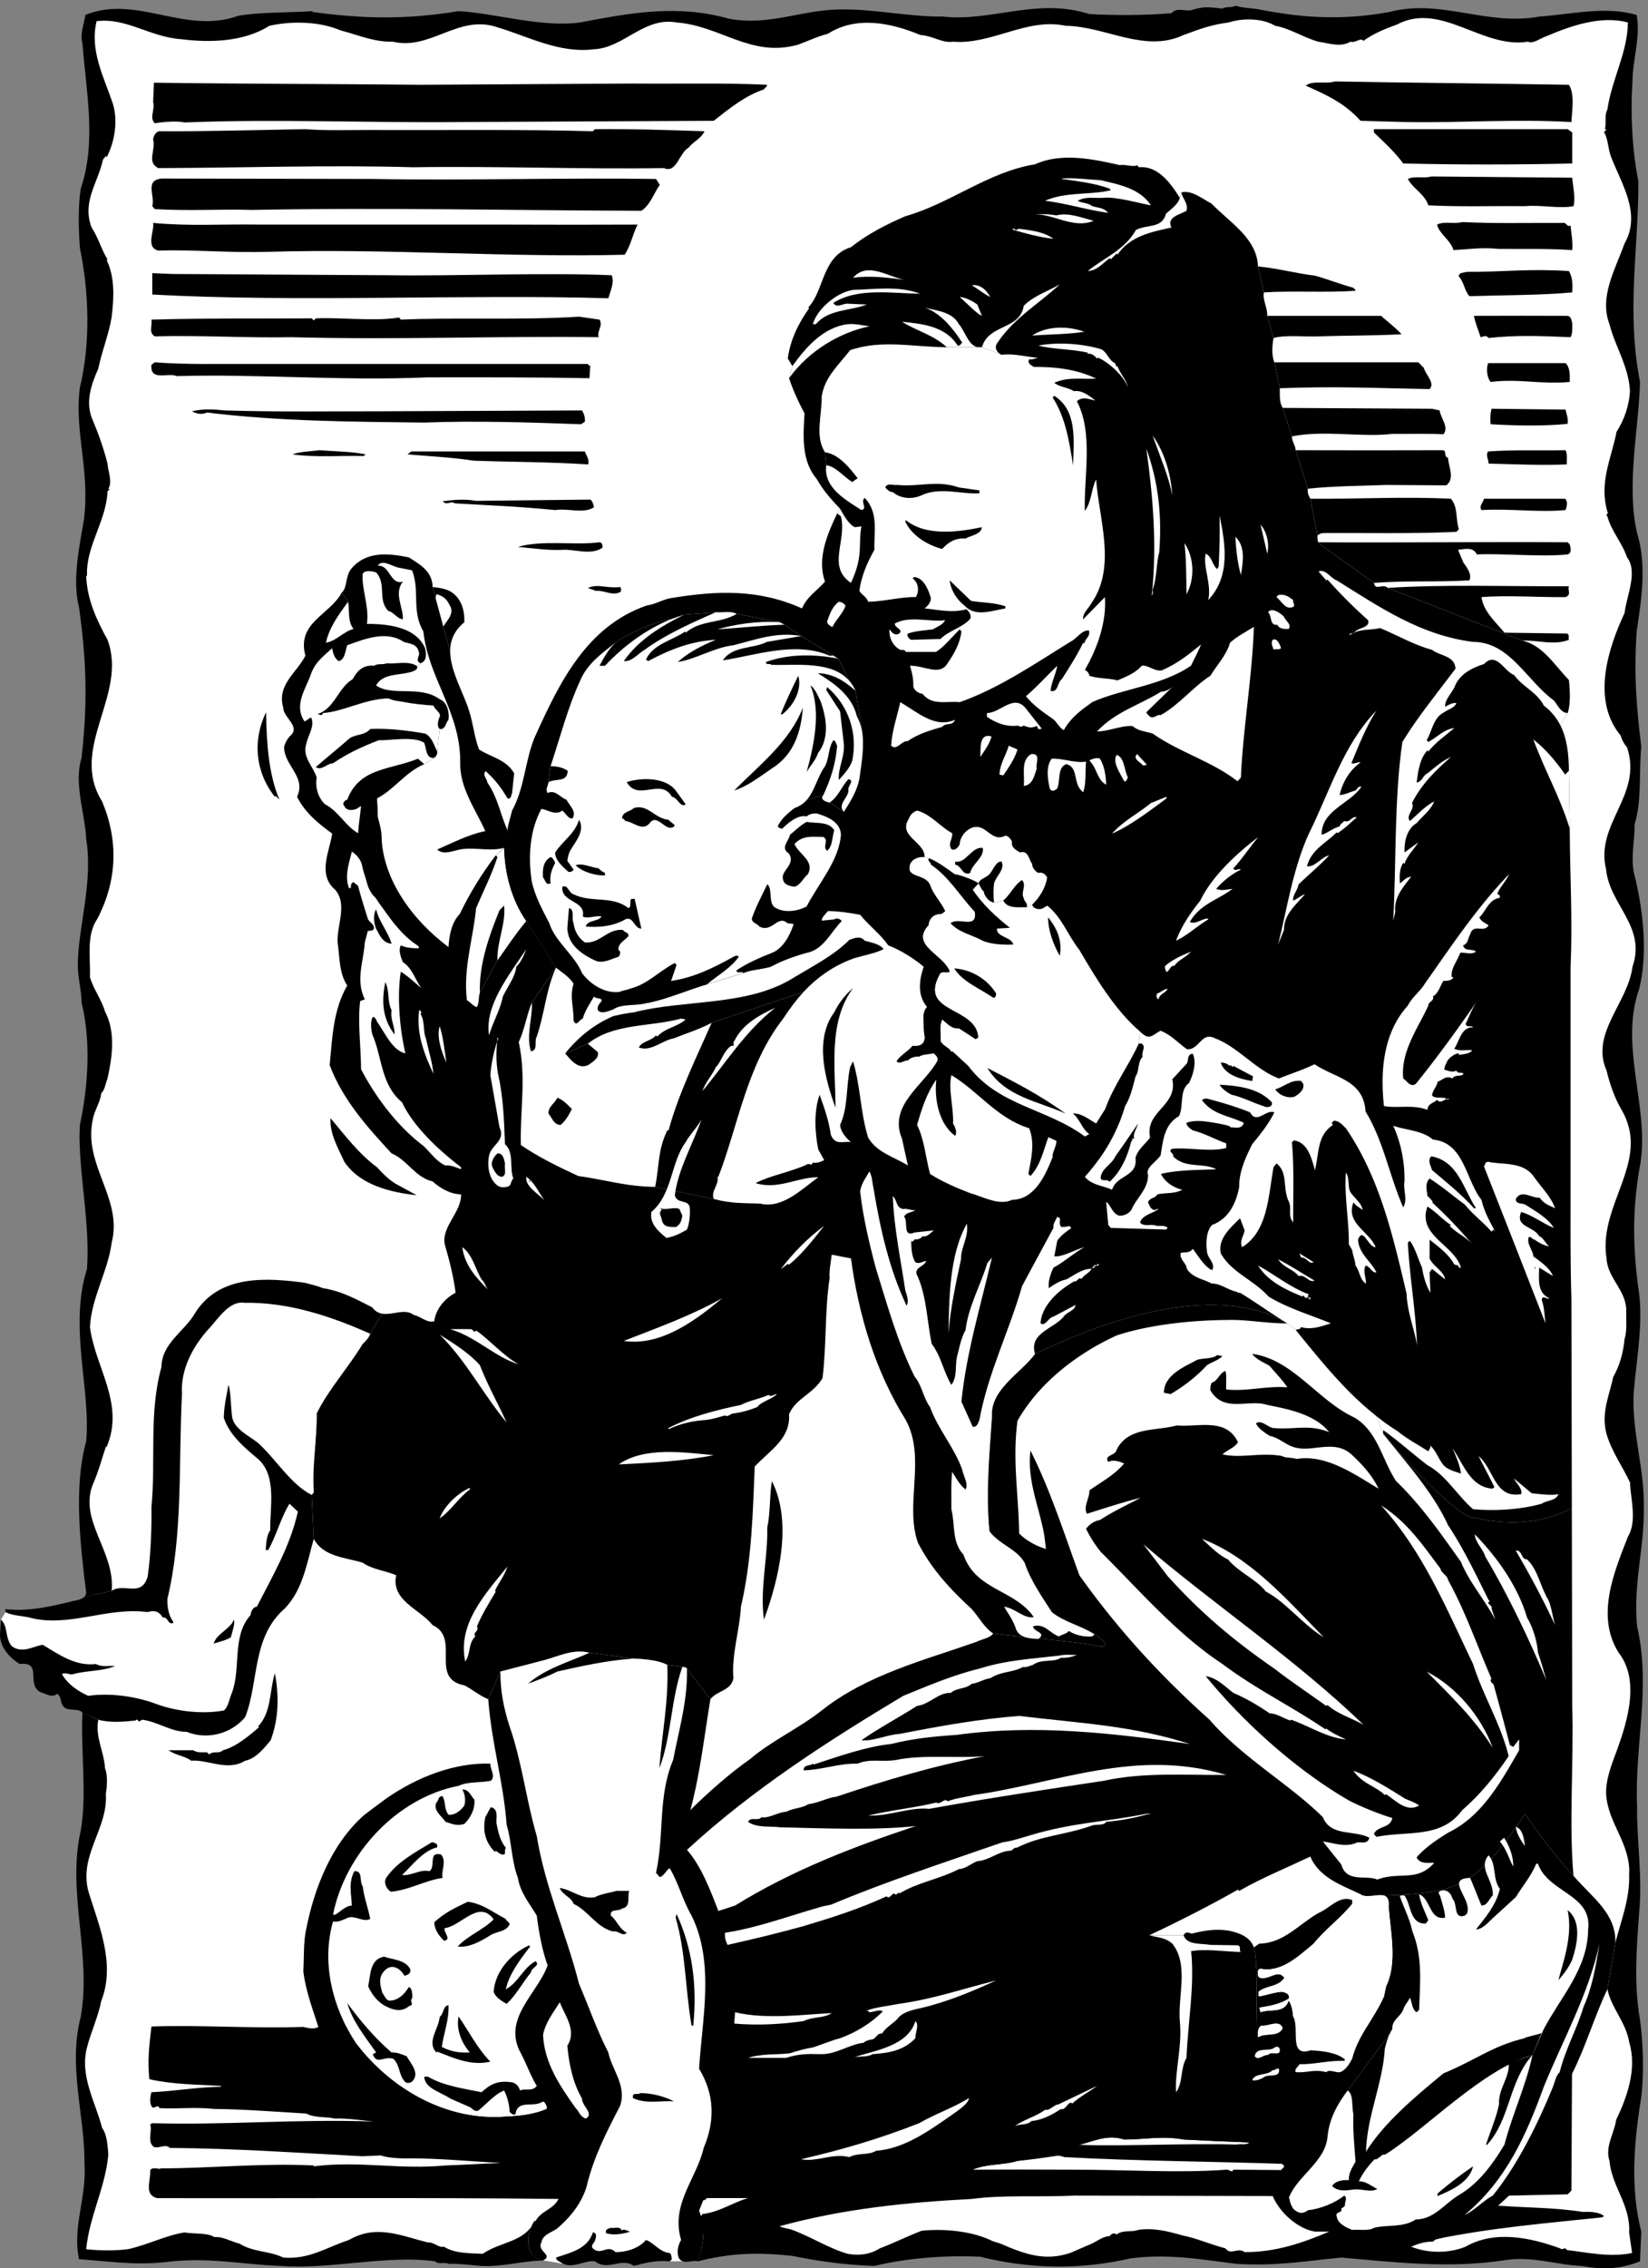
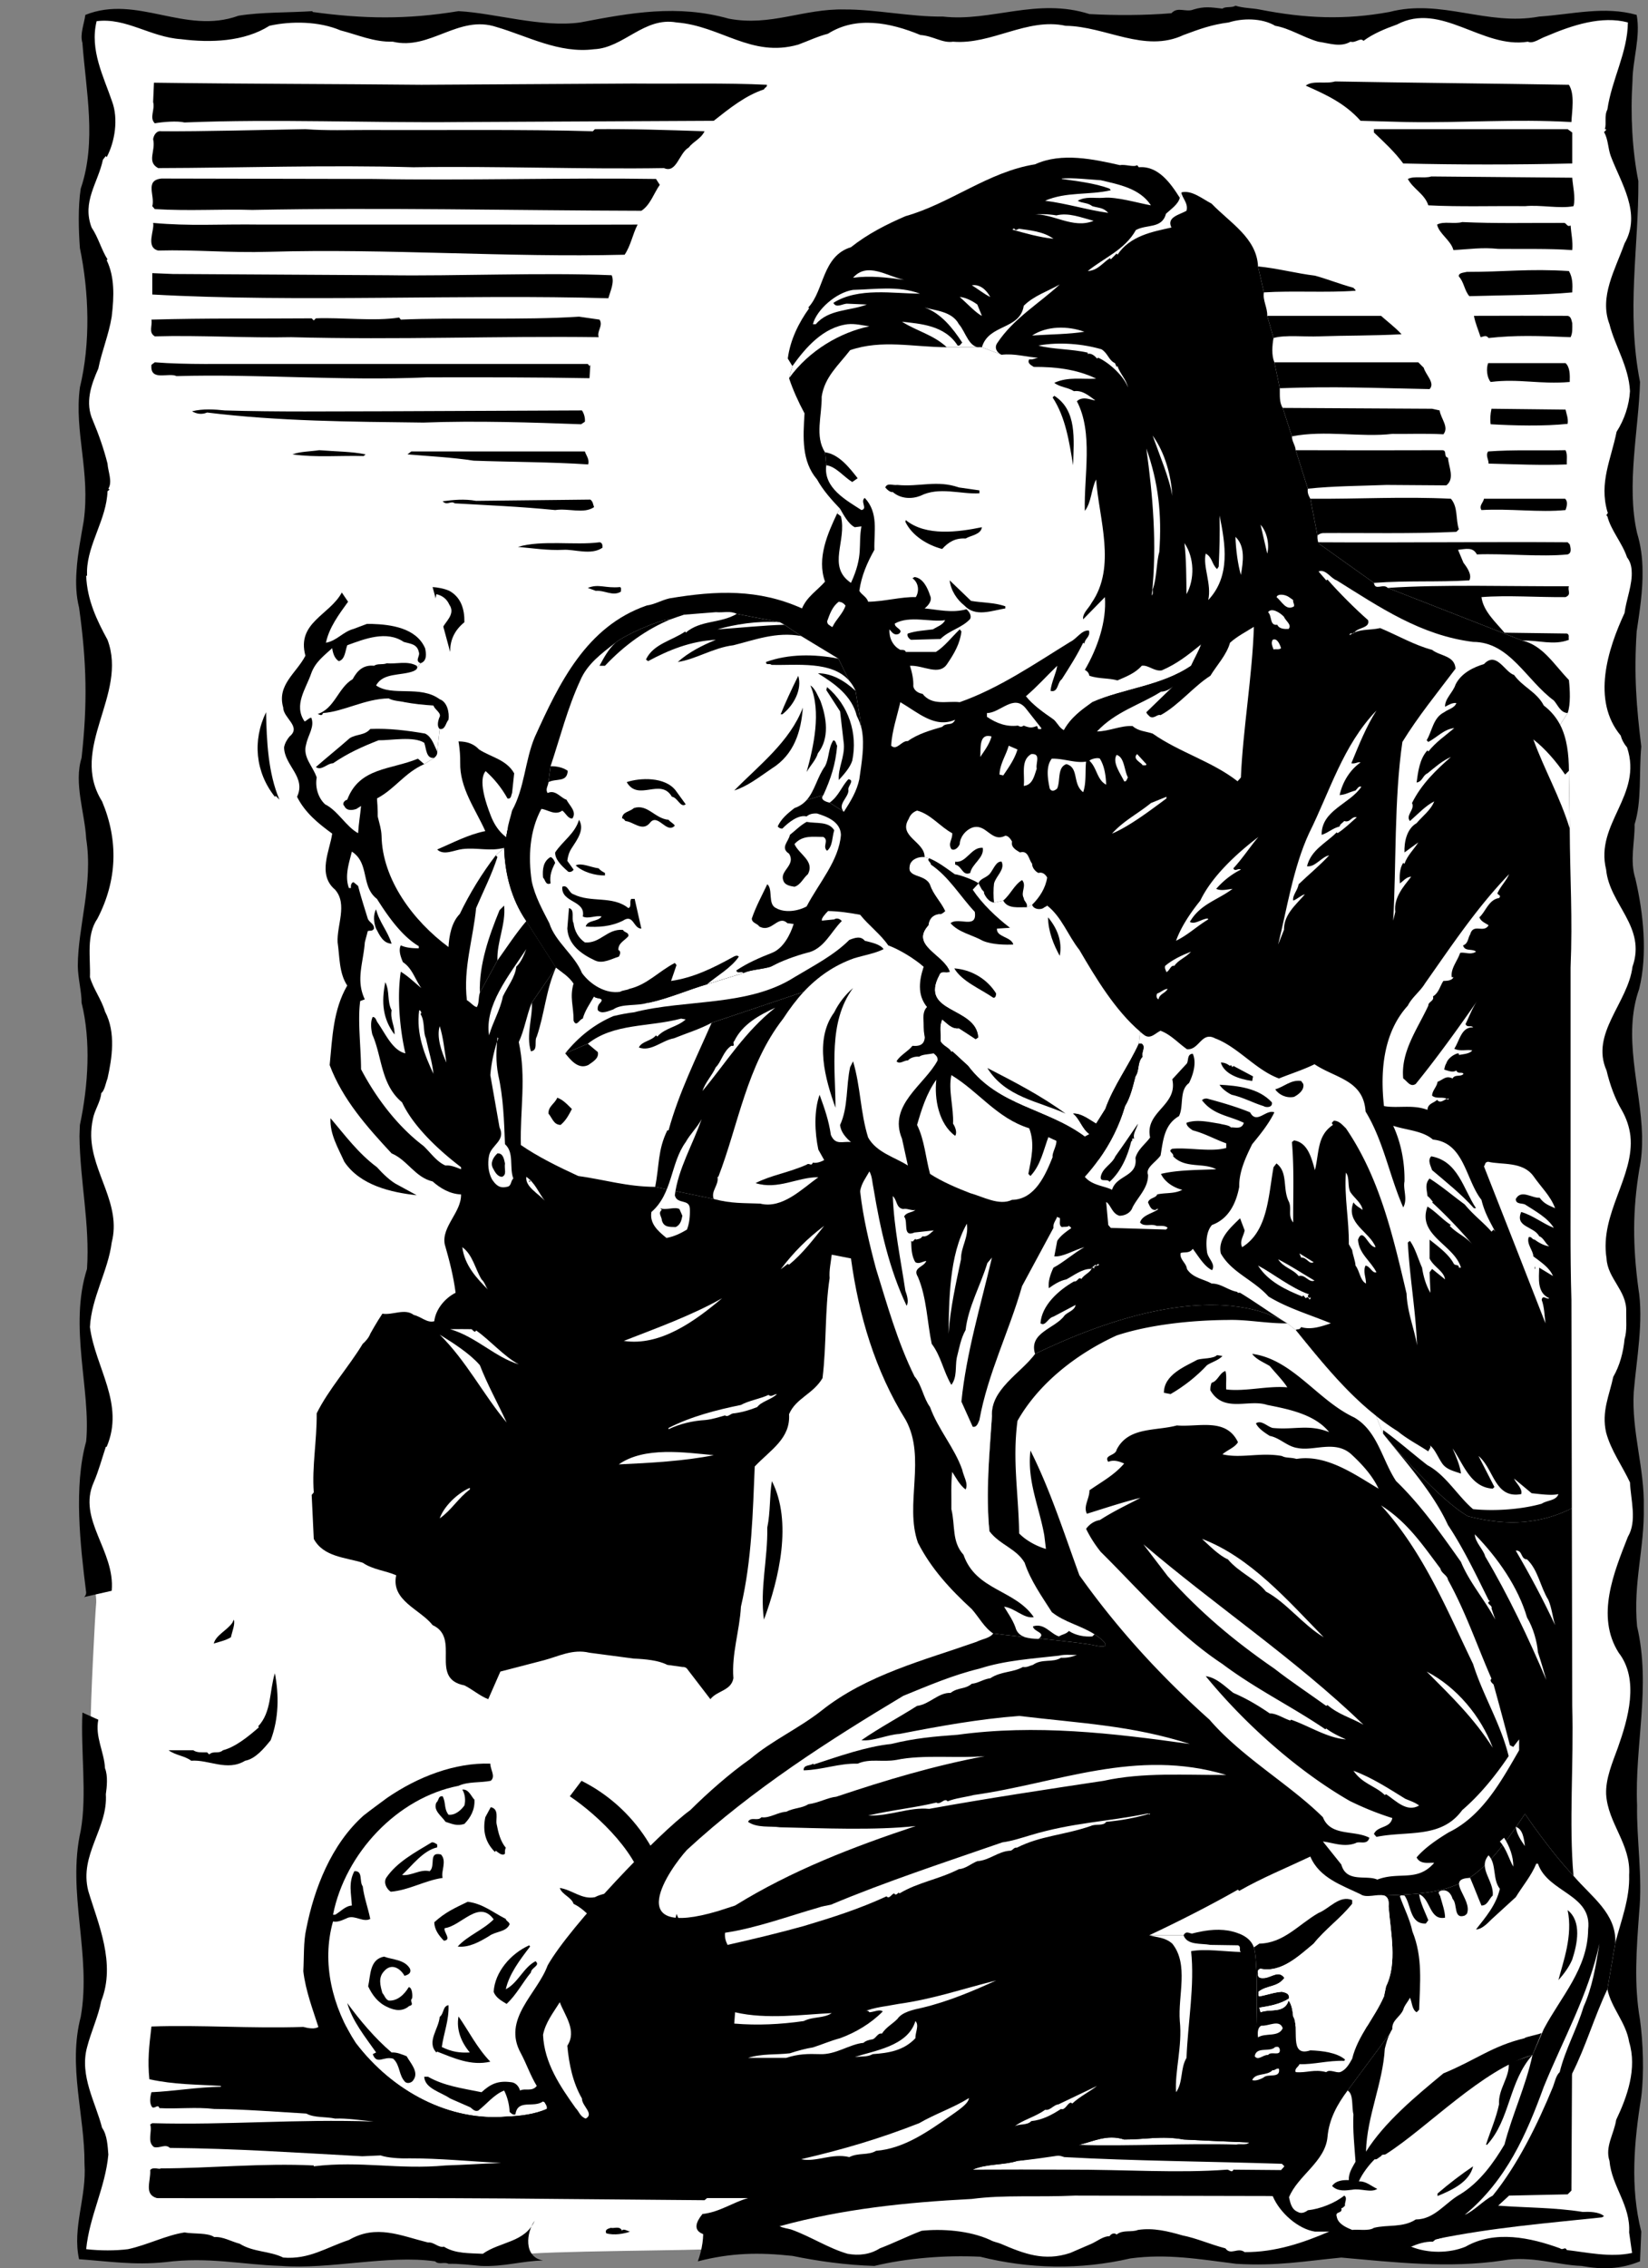
<svg xmlns="http://www.w3.org/2000/svg" xml:space="preserve" width="523.893" height="720.738">
  <rect width="100%" height="100%" fill="#808080" stroke="none" />
  <path d="M227.25 2714.25c-.055-74.97 6.59-160.68 16-203 13.621-65.17-31.441-187.66-34-235-2.066-47.41 19.891-182.61 27-237 6.758-54.23-24.441-191.74-24-219-.441-28.2 31.91-187.66 30-213-2.711-25.51-14.266-253.15-13-287 1.047-33.17-7.043-219.21-17-294-10.844-75.43 11.113-179.43 20-235 9.602-55.359-5.422-167.445-15-215-8.91-47.199-15.844-161.598 10-242 25-81.375-11.977-251.238-17-278 85.91-10.215 434.883-20.613 480-22 45.016-.926 246.074 22.188 322 21 76.61-1.125 181.76-17.3 234-7 51.76 10.496 448.11 10.496 483 15 34.44 4.742 232.04-4.504 271-15 39.61-10.3 118.19-13.77 168 8 49.56 22.14 218.27 11.742 254-2 35.91-13.992 152.63-32.48 222-13 69.29 19.809 239.15 14.031 296 8 56.39-5.523 253.99 6.031 278 14 24.52 8.207 235.98-19.523 327-16 91.56 3.41 364.27-18.547 378-4-6.8 77.898-17.2 209.625-23 258-5.76 48.691 19.66 129.578 23 170 3.6 40.469-17.2 210.332-23 254-5.76 44.152 35.84 242.902 7 365-28.93 122.88 26.53 278.87 9 359-17.13 79.34 15.22 355.51 6 419-9.27 63.62-25.45 298.19-19 354 7.42 55.12-9.91 325.52 4 395 5.11 25.61 7.23 60.13 7 97h-3687m3687 0c-1.1 62.14-9.43 130.82-23 174-22.18 69.73 27.51 187.6 34 226 7.38 37.86-11.11 207.72-43 289 9.93 81.66 57.31 268.85 27 316-29.78 47.61 25.69 305.29 16 370-8.8 64.71-40 276.17-22 339 18.98 61.97 2.8 223.75-8 285-10 61.23 35.06 154.83 13 287-21.85 131.29 2.42 361.24 8 389-21.76 5.75-126.91 10.38-199-13-71.2-22.85-144-2.05-199 13-55.93 15-176.1 17.31-242-16-65.83-33.71-144.41-3.67-195 13-51.09 15.69-155.09 15.69-217-2-62.89-16.98-157.64-16.98-220-4-62.45 12.44-201.11 17.06-268-6-67.15-23.16-135.32-13.91-193 3-57.88 17.75-122.59 27-195 9-73.19-18.98-214.16-40.93-267-16-53.47 25.91-136.67 25.91-186 3-50.05-23.31-285.77-10.6-338 8-51.77 18.38-82.97 9.13-156-11-72.57-19.16-223.945 15.51-287 24-64.055 7.69-275.516-35.07-322-28-45.957 6.8-170.754 54.18-208 10-3.199-28.62 34.934-242.4 21-285-13.801-42.91-39.223-149.21-31-199 7.957-49.59 24.133-246.04 6-386-18.844-139.67 28.531-237.89 31-247 2.156-9.38-38.289-149.2-37-193 1.023-44.02 26.445-271.66 20-332-7.422-59.84-15.512-252.81 15-344 29.578-91.39-32.82-169.96-34-225-1.133-55.89 26.602-276.6 16-352-3.324-25.16-4.727-60.7-4-99h3687" style="fill:#fff;fill-opacity:1;fill-rule:nonzero;stroke:none" transform="matrix(.133 0 0 -.133 -1.633 722.967)" />
  <path d="M3058.25 4570.25h344l13-13c4.78-17.11 27.89-36.52 14-51-136.79 2.46-224.61 7.08-358 2l-13 62m20-109 357-2 18-4c2.83-19.57 23.17-39.91 9-57-42.22 2.3-83.82.45-122 1-74.6-8.87-162.42 9.62-240-6l-22 68m31-101c131.44-.37 231.28-.37 351 0 11.55-1.3 1.38-15.16 13-18 1.32-21.2 17.04-49.86-4-66l-143 1c-62.45-2.42-126.23-2.42-188-9l-29 92m35-116c118.63-.85 221.24 5.62 336 0 17.43-20.27 10.96-48.92 19-73l-6-6c-99.11-5.05-230.37-2.28-317-3-4.89.26-11.13-1.82-15-6l-17 88m16-104c219.11-1.31 408.61 1.46 599 0l5-5c1.52-6.48 6.14-20.35-5-24-63.74-6.52-151.56 2.73-217 0-9.44 18.44-27 12.89-45 11l13-31c9.62-12.4 20.71-29.04 14-42-78.34-4.61-145.82.02-228-6l-136 97m169-109c130.53 8.77 296.93 3.23 433 4-3.88-10.94 7.21-19.26-8-26-64.29-.66-140.09 4.89-201 0 4.52-33.94 34.1-59.82 55-85l149-2c7.59-2.4 2.97-9.8 5-15-37.16-14.21-72.29-.34-111-2l-322 126m-288 650h272c16.19-14.46 33.75-27.41 49-44-71.64-3.74-134.5-2.82-197-5-33.64-1.52-81.71 4.03-109-4l-15 53m-22 118c43.95-3.97 92.95-16.91 136-22 29.05-7.86 58.63-19.87 92-29 1.76-2.89 5.46-3.81 5-7-68.87-5.13-150.22.41-219-4l-14 62m-2246-4206c-8.176-5.961-24.812-3.187-36 0-128.402-4.113-243.031 5.133-363 1-5.754-48.562-9.449-80.914-5-126 60.258-13.156 112.027-12.23 171-16v-2c-56.199-.703-114.437-10.871-166-13-2.98-10.812-5.754-26.527 2-36 7.039-3.469 13.508 8.551 17-2 44.578-2.395 86.18 3.152 131-2 67.035-.395 149.309-6.863 220-11 19.902-10.656 45.785-6.957 69-12 27.859 1.086 60.598-3.965 92-7-185.723 6.301-346.934-8.887-529-4l-5-3c5.566-17.012-8.301-41.047 9-54 14.133-3.684 27.074 8.332 38-2 161.941-1.684 291.359-10.93 460-20l44 2c15.695-5.871 47.125-7.719 68-7 72.49.203 143.67-7.191 220-11-46.75-1.738-88.34-4.512-133-6-113.422-10.527-202.168 11.66-315-2v2c-122.895 6.113-246.77-6.832-366-7-1.867-3.527-18.508 4.793-25-4 1.867-26.336-15.695-57.77 16-67 314.039-.934 619.1 1.836 960-2l349-3 6 5h98c-36.79-10.18-67.3-33.289-109-38-68-83.727 126.75-48.598 185-29 149.75 41.105 300.43 56.82 459 65 77.16 10.309 157.58 3.836 246 8l473-1 565 1 140 3 9 9 2 393-2997-2m2989 4640c14.61-22.9 7.21-62.65 6-89-139.3 7.86-258.55-2.31-394 0l-110 3c-37.43 41.84-81.8 62.18-131 84 16.85 13.3 47.36 3.13 70 10 171.48-3.17 387.8-5.02 559-8m-2743 0 506 3c112.48-.94 225.27 1.83 320-3 1.41-5.34-5.07-6.26-7-11-44.29-14.68-82.19-45.18-120-75l-606-3c-214.98-2.31-442.391 7.86-659-1-17.27 4.24-51.473 1.46-71-2-13.754 13.63 1.039 32.12-4 51l2 46c210.109-2.94 440.293-2.94 639-5m2740-106 11-8c.14-28.15.14-49.41 0-74-135.75-3.15-270.72-3.15-404 0-20.17 27.36-46.06 51.39-70 74v8c148.74-.1 297.57-.1 463 0m-2867-2c174.19-.87 368.32 1.9 537-3l5 5c87.93.82 170.21-1.95 262-5-8.59-18.21-26.16-23.76-38-39-23.29-13.41-28.83-62.41-59-49-185.23-3.24-401.54 5.08-599 2-204.668 5.85-412.664-1.54-610-2-28.223 15.25-5.113 41.13-12 69 1.34 9.11 7.813 21.13 20 19 99.668-.65 229.086 3.05 344 5 48.711-3.8 103.25-1.95 150-2m2878-114c1.06-19.07 8.46-47.72 3-68-33.37-6.53-78.66 3.64-116 0-74.52.86-154.95-1.91-231 2-8.99 27.52-35.8 38.61-49 63 15.97 7.97 39.08.57 56 6l337-3m-2864-3c215.66-4.05 464.32 3.35 674 0l9-14c-14.37-20.55-22.7-48.29-44-62-315.19.77-613.777 8.17-930 2-76.656 2.47-147.84-3.08-233 2l-6 7c7.039 24.9-18.848 61.88 22 66l508-1m2845-105c5.27-.73 7.12-10.91 15-6 1.36-19.7 5.99-38.18 4-59-54.4 4.18-123.73 2.33-177 3-38.25 3.95-68.76-.67-107-3-6.13 23.59-34.79 39.3-39 61 16.23 8.81 40.27.49 60 6 81.95-3.66 145.74-1.81 244-2m-3114-4h584c104.95-.43 215.89-.43 315 0-12.22-23.54-15.92-49.43-31-72-281.66-7.01-568.23 15.18-849 7-98.246-2.92-174.973 5.4-266 3-30.996 7.95-7.887 49.55-12 66 89.16-8.13 153.871-2.59 259-4m3125-111c9.06-15.16 9.06-32.72 8-51-69.19-6.68-169.03-6.68-246-9-11.78 13.41-12.7 33.75-25 47-1.57 8.94 11.38 8.94 19 11 89.44-.21 147.68 8.11 244 2m-2822-10c159.47-2.38 370.24 6.86 534 0 7.26-16.25-2.91-37.51-8-55-340.65 10.09-747.395-10.24-1090 9v51l49-2 515-3m2817-97c11.29.32 11.29-13.54 13-17 .14-12.25 1.06-24.27-4-34-78.14 3.26-130.83 5.11-196-2-6.01 8.03-11.55 3.41-19 2-5.5 17.12-12.89 33.76-16 51 82.61.32 150.09.32 222 0m-2312-9c9.45-14.71-7.19-27.65-2-42-240.92 3.26-475.723-6.91-735 0-101.25-2.29-220.504 5.11-326 2-15.602 9.57-5.434 24.37-8 40 131.988 3.78 249.391 1.93 383 3l5-5 5 5c58.84 2.63 142.035-7.54 199 2l4-5c127.62 5.63 290.32-1.77 426 7l49-7m-819-106h791l4-5 2 3-2-32c-129.25 2.34-264.22 2.34-388 2-205.312-8.9-404.988 8.66-599 3-19.531 9.36-63.906-13.75-60 27l8 6c75.918-6.07 160.965-3.3 244-4m3128 2c10.59-9.62 10.59-28.11 10-45-71.51-6.22-121.43 8.57-189 0-9.16 10.42-11.01 32.61-6 45h185m-2821-115 470 2c5.23-7.55 8-18.65 7-27l-9-6c-115.72 4.18-248.84 8.8-377 4-173.203 2.04-345.145 2.96-517 24-12.105-5.33-25.051-3.48-36 3 26.668 6.46 53.477 4.61 78 2 126.156-3.86 255.578-2.01 384-2m2821 4c2.27-11.4 6.89-20.65 5-34-55.42-6.06-129.37-4.21-184-1-1.77 11.58-.84 23.6 2 37l177-2m0-97c5.05-10.54 2.27-22.56 3-34-60.82-2.43-121.83.35-187 2 .46 9.44-7.86 19.61-1 29 62.48 4.47 117.94 1.7 185 3m-2868-10-5-4c-56.086 1.61-113.402-3.94-170 4 17.773 6.85 42.734 6.85 64 10 39.746-3.15 78.57-3.15 111-10m524 7c2.85-9.39 11.17-17.71 8-31-87.42 5.89-190.96 5.89-274 9-51.93 7.98-108.32 10.76-158 15l9 7c157.16-.15 293.05-.15 415 0m2343-113c6.97-6.4 4.2-18.42 1-27-63.36-6.21-132.7 3.96-201 0-6.57 10.43 4.52 17.83 6 27 52.14.07 128.86.07 194 0m-2330-2c6.49-4.4 6.49-11.79 9-18-24.7-16.91-60.75-2.11-93-7-87 8.58-160.03 11.36-240 16-9.7 7.38-18.02-6.49-29 5 24.85 3.3 51.66 6.07 80 1l273 3m29-115c-27.13-18.82-67.81-3.11-94-5-36.67-1.8-71.8 3.75-108 7 57.46 17.08 136.96 3.21 195 11 6.68-.39 7.6-7.79 7-13m42-94c3.89-1.55 2.05-7.09 2-11-19.36-11.81-38.78 3.91-60 2l-19 7c26.36 10.62 41.14-1.39 77 2" style="fill:#000;fill-opacity:1;fill-rule:nonzero;stroke:none" transform="matrix(.133 0 0 -.133 -1.633 722.967)" />
  <path d="M3385.25 68.25c16.29 6.906 32.93 12.453 52 12l7 6c136.63 27.73 263.28 37.898 397 52l5 3c-12.07 10.633-36.11 10.633-51 10-67.38 10.801-135.79 9.879-202 15l26 24c-16.04 53.051-636.47-147.45-234-122" style="fill:#000;fill-opacity:1;fill-rule:nonzero;stroke:none" transform="matrix(.133 0 0 -.133 -1.633 722.967)" />
  <path d="M2841.25 324.25c41.69-2.273 107.32-5.047 157-7-7.15-7.289-20.09-2.668-31-5-121.29 3.258-252.56-4.137-377-1 34.77 7.953 68.05 26.441 109 13 46.88-.422 90.32 9.746 142 0m235-58 6-6-8-9-114 1c-3.36-8.848-9.83.395-15 0-117.78-8.848-243.5.395-381 0-76.04.395-146.3.395-227 0 30.78 14.262 75.16 10.566 107 21 37.49 2.508 73.54 22.844 112 9 166.76-9.266 341.48-10.191 520-16m-1674 915-28-37c69.36-46.68 171.04-143.74 180-232 9.53-87.383-10.8-402.613-259-460l15-37c8.56-2.68 10.41-12.848 9-18-28.18-12.41-63.3-17.035-94-18-137.55-12.898-274.363 59.207-363 176-54.648 83.805-82.383 190.117-54 290v16c28.93 146.65 153.73 279.77 300 308 22.9 10.59 51.55 6.9 77 12 12.46 10.61-1.41 27.25-1 41 42.11.12 143.8-9.12 218-41" style="fill:#fff;fill-opacity:1;fill-rule:nonzero;stroke:none" transform="matrix(.133 0 0 -.133 -1.633 722.967)" />
  <path d="M1295.25 452.25c-11.57-14.719-28.21-4.551-40-11-3 11.074-11.32 19.391-22 20-30.92 4.016-48.48-4.305-70-24-46.89 9.523-89.41 15.074-128 37h-9c1.36-28.398 40.19-36.719 62-52l48-21c5.99-4.395 10.61-10.863 19-8 19.35 14.699 37.84 38.734 62 48 7.27-13.887 12.81-34.223 13-51 3.51-2.637 7.21-8.184 14-6 5.23 37.566 43.13 14.457 66 31 8.56-2.68 10.41-12.848 9-18-28.18-12.41-63.3-17.035-94-18-137.55-12.898-274.363 59.207-363 176-54.648 83.805-82.383 190.117-54 290 12.293-2.82 25.234 4.574 36 9 17.891 5.746 36.379-11.82 53-3-5.527 27.234-14.773 51.27-18 78-8.789 11.168 1.379 37.977-20 36-14.672-27.605-7.277-53.488-6-82-16.07-1.07-27.16-14.937-40-22h-5c28.93 146.65 153.73 279.77 300 308 22.9 10.59 51.55 6.9 77 12 12.46 10.61-1.41 27.25-1 41-84.53 2.89-173.28-31.31-247-82-18.719-14.02-34.434-25.11-56-42-77.348-69.09-118.023-174.469-137-271-6.906-30.117-5.059-68.02-7-101 5.641-47.441 23.203-92.738 36-133 133.543-252.652 462.36-313.797 615-194 347.93 274.59 268.18 654.31 14 782l-28-37c69.36-46.68 171.04-143.74 180-232 9.53-87.383-10.8-402.613-259-460" style="fill:#000;fill-opacity:1;fill-rule:nonzero;stroke:none" transform="matrix(.133 0 0 -.133 -1.633 722.967)" />
  <path d="M1146.25 1136.25c1.54-23.89-9.55-43.3-24-58-17.91-5.64-29-.09-45 5-9.89 14.32-30.22 27.27-22 46 6.57 5.3 3.79 16.39 15 15 8.21-15.25 2.66-29.11 14-44 16.39-1.75 30.26 11.19 38 22 3.35 12.3 1.5 28.02-5 38 15.75 2.03 22.22-18.3 29-24m53-58c4-20.43 8.63-40.77 22-57-2.28-4.1-2.28-9.65-2-14-5.83-6.74-16 2.5-22 7l-2-3c-22.5 22.54-29.9 49.34-23 83l13 24c20.78-4.04 11.54-29 14-40m-142-49v-7c-34.26-7.87-60.141-43.93-84-66 22.008-2.891 43.27 14.676 66 9 15.17 13.07-4.24 47.27 27 40 14.98-15.836-.73-40.793 4-56-42.64-6.059-79.613-29.168-124-33-10.156 6.605-17.551 21.395-11 33 25.805 38.316 70.18 61.43 109 85 5.55.46 8.32-2.31 13-5m164-178c.49-5.121 8.81-6.973 9-13-8.51-18.93-33.46-16.156-49-28-23.29-14.043-48.25-27.906-75-25 23.05 25.75 60.95 39.617 86 65-35.22 48.57-77.74-16.141-117-21-4.19-8.082 18-28.418-2-30-12.36 12.676-22.53 26.539-23 44 26.36 24.141 49.47 34.309 80 49 36.03-4.523 59.14-24.859 91-41m58-66c-24.23-31.562-50.11-65.77-58-102 29.15 14.969 42.09 51.949 71 67 12.69-10.43-10.42-15.051-11-27-20.68-25.031-33.62-51.84-58-75-10.75 6.523-26.46 14.84-31 29 2.68 46.855 40.59 91.227 85 111l2-3m-287-53c3.934-10.918-5.312-14.617-13-17-10.801 19.023-32.062 31.039-49 11-14.492-15.086-8.945-34.5-4-52 5.223-5.613 7.07-14.855 15-18 20.73-1.477 37.367 14.238 48 32 7.859-.199 9.707-18.687 8-27-7.539-6.477 7.25-14.797-7-18-15.328-13.437-33.816-11.59-53-2-21.492 9.824-35.359 28.313-45 49 5.945 26.457 3.172 64.359 38 71 19.711-7.562 49.293-6.641 62-29m-44-200c13.73.496 22.973-4.125 36-9 8.234-15.461 30.42-37.648 16-57-3.141-5.609-12.387-9.305-19-5-16.496 16.031-11.875 40.066-29 56-22.625 7.176-39.266-15.934-49 11l8 4c-26.922 38.398-56.504 74.453-69 118 29.137-39.852 66.113-84.223 106-118m136 113c1.6-35.773-11.34-66.281-16-100 24.07-11.578 42.56-14.352 67-13-20.74 24.531-32.76 55.039-27 86 23.82-33.734 44.16-75.332 76-108-45.71-10.781-87.3 8.633-127 24l-2-2c-23.94 25.457 5.64 55.965 8 85 10.59 7.941 6.89 25.504 21 28m2077 3511c-3.99-3.68-5.61-9.45-1-16l136-97c2.68-19.87 22.09-.45 33-12l322-126c48.88-11.29 75.69-57.51 111-94 2.59-22.67 4.44-58.72-3-79l-18-28c16.52-32.05 20.82-70.73 21-110l2-138c.59-121.56 7.06-210.31 2-332v-444c.44-114.69-1.41-240.41 2-350l1-498c-93.15-45.98-176.35-36.73-248-19-67.02 37.73-178.51 166.78-203 197l-17 43c-72.25 56.68-133.26 132.57-192 205 0 0-157.39 167.09-623-57-34.09-46.13-107.12-84.96-103-149-5.97-91.27-15.22-182.78-6-275 24.98-32.58 63.81-40.9 84-75 14.02-42.62 41.75-81.45 65-118 30.36-24.46 69.19-31.86 102-53 21.73-13.06 44.84-36.18 3-27-41.36 9.32-180.02 20.41-245 29-20.99 13.59-33.93 38.55-51 58-51.34 47.11-97.56 97.03-129 159-32.35 91.48 20.34 202.42-29 293-72.68 116.49-112.43 249.61-131 386l-46 9s-653.71 124.54-886 144c-26.55.88-49.66 14.74-68 31-41.75 9.63-60.234 51.23-98 67-58.375 62.8-117.539 129.36-148 211 6.426 66.27 8.273 131.9 42 190-19.859 29.72-18.012 69.47-23 103-2.406 40.43 24.402 91.27-6 126-43.551 36.45-12.121 94.69-7 134 35.555 80.87 275.9 283.01 351 201 74.66-81.92 265.4-239.69 364-357 34.83 88.04 277.89 588.63 408 694 11.7 28.19 36.66 42.98 55 64l1177 110" style="fill:#000;fill-opacity:1;fill-rule:nonzero;stroke:none" transform="matrix(.133 0 0 -.133 -1.633 722.967)" />
  <path d="M1241.25 3588.25c-35.22 19.14-111.95 42.25-56-101 54.98-143.32 250.04-28.69 56 101" style="fill:#fff;fill-opacity:1;fill-rule:nonzero;stroke:none" transform="matrix(.133 0 0 -.133 -1.633 722.967)" />
  <path d="M3769.25 1832.25c-93.15-45.98-176.35-36.73-248-19-67.02 37.73-178.51 166.78-203 197l-17 43c-72.25 56.68-133.26 132.57-192 205 0 0-157.39 167.09-623-57-34.09-46.13-107.12-84.96-103-149-5.97-91.27-15.22-182.78-6-275 24.98-32.58 63.81-40.9 84-75 14.02-42.62 41.75-81.45 65-118 30.36-24.46 69.19-31.86 102-53 21.73-13.06 44.84-36.18 3-27-41.36 9.32-180.02 20.41-245 29-8.05-11.37-26.54-13.21-40-20-125.2-44.06-262.02-78.26-370-164-55.64-43.68-118.5-71.41-171-116-47.34-33.07-100.96-80.21-143-122-76.28-55.28-287.98-277.141-341-371-24.63-67.914-109.68-128-64-210 13.49-25.234 22.73-52.969 38-78 23.56-55.395 65.16-117.328 74-131 9.64-14.062 42-64.906 199-79 222.02-32.129 573.3-18.262 769 10 30.78 14.262 75.16 10.566 107 21 37.49 2.508 270.44 34.863 146 38 34.77 7.953 68.05 26.441 109 13 46.88-.422 90.32 9.746 142 0 41.69-2.273 107.32-5.047 157-7 12.88 102.719 27.05 415.176 11 466-8.91 25.898-36.64 35.145-60 40-32.11 5.313-60.77-.234-88-7-7.89 1.219-14.36 6.766-20-4h-82c66.38 31.105 143.1 69.93 212 109l3-3c52.9 30.488 113.91 55.449 170 82 21.56-51.512 77.03-69.074 120-90 13.82-10.043 40.3 1.348 56-3 174.62 5.793 220.2 19.199 337 195 0 0 57.95-86.3 116-148-11.18 125.76.84 269.04-3 406l-1 472" style="fill:#000;fill-opacity:1;fill-rule:nonzero;stroke:none" transform="matrix(.133 0 0 -.133 -1.633 722.967)" />
  <path d="m3762.25 3594.25-9-9c-20.76 30.46-47.57 61.89-76 84 26.58-72.95 63.56-136.74 87-213l-2 138" style="fill:#fff;fill-opacity:1;fill-rule:nonzero;stroke:none" transform="matrix(.133 0 0 -.133 -1.633 722.967)" />
  <path d="M3741.25 3704.25c-9.21 17.45-21.81 32.89-39 46-16.91 32.78-50.19 43.88-71 73-22.64 6.93-42.05 57.77-72 26-23.66-7.05-54.17-20.92-68-49-5.59-18.14-25.92-33.86-25-53 8.32 4.35 16.64 9.9 27 9-3.89-12.04-19.6-14.82-29-22-26.66-13.15-28.5-44.58-42-67l4-4c20.59 10.7 38.15 31.04 62 33-22-18.6-44.18-33.39-62-56l-2 3c-19.01-20.14-22.71-52.5-26-77 14.39 2.32 14.39 17.11 26 22 17.97 14.52 35.53 30.23 56 39-34.34-30.03-70.39-64.23-93-110 7.82-15.24-16.21-29.11-5-43 20.21 17.59 36.86 36.07 58 47-7.28-20.17-28.54-35.88-42-52-23.52-13.46-29.99-44.89-29-70l33 24c-10.87-17.38-25.67-30.32-33-51l-3 2c-9.08-12.76-9.08-33.09-8-49 7.24 4.81 15.56 15.91 27 16-18.84-24.13-41.95-50.01-38-84l-5-21c7.52 128.02 1.98 290.71 22 427 37.29 60.62 82.59 116.09 127 175-1.89 31.68-37.02 29.83-56 45-41.11 10.71-82.7 34.75-124 52-28.04-6.16-50.22-.61-73-17-.33 8.07 8.91 1.6 11 6 8.08 13.16 38.59 10.39 33 30-30.46 26.61-68.37 64.51-97 97l-3-2-19 22c19.2 4.83 28.45-16.44 44-22 103.7-64.69 200.76-131.25 326-147 87.38.03 127.13-91.48 193-140 9.01-9.72 15.48-29.14 33-30l-18-28" style="fill:#fff;fill-opacity:1;fill-rule:nonzero;stroke:none" transform="matrix(.133 0 0 -.133 -1.633 722.967)" />
  <path d="M1088.25 3878.25c-.36 25.31 8.15 49.92 34 71 .58 30.68-7.74 59.34-36 75-12.41 5.61-29.05 8.38-40 9l42-155" style="fill:#000;fill-opacity:1;fill-rule:nonzero;stroke:none" transform="matrix(.133 0 0 -.133 -1.633 722.967)" />
  <path d="M1086.25 3991.25c16.24-23.33-11.49-41.82-18-59-.89 17.18-9.21 45.84-16 68l3 16c13.96-3.04 25.05-11.36 31-25m2017 11c-1.22-5.68 3.4-9.37 2-15-18.94-11.94-29.11 12.1-42 22 3.65 9.51 22.14 5.81 30 0l10-7m-1070-13c-5.41-18.56-22.97-33.35-31-51-7.69-2.69-12.31 7.48-13 13 6.24 17.59 12.71 36.08 28 47 6.89-.75 11.52-3.52 16-9m1048-27c3.21-9.12 19.85-19.29 11-29-8.71-.46-22.58-.46-27 10-18.69-3.07-12.21 20.97-22 30 7.93 11.31 27.35.21 38-11m-7-75c-4.58-4.38-11.97-1.61-18-3-2.29 6.94-6.91 15.26-2 23 10.8 5.2 17.27-11.44 20-20m168-275c9.54-2.09 16.01 4.39 22 2-24.48-17.03-42.97-45.68-50-78 17.2 1.81 18.12 5.51 38 11 5.08 4.68 6.93 11.15 14 9-27.41-41.3-95.82-56.09-95-115 16.75 5.29 25.07 15.46 43 20 .56 5.63 7.03 8.4 11 13 15.44-4.6 16.37 12.04 30 9-14.56-12.67-29.35-27.46-46-38l-2 2c-26.64-26.59-60.85-41.38-71-81 19.39-2.91 35.11 22.98 53 26-23.44-25.21-47.47-44.62-73-69-2.2-14.45-15.15-26.46-13-39 9.87 3.29 18.19 12.54 28 15-20.9-24.65-50.48-47.76-50-85l-14-35c20.91 83.33 35.7 183.17 74 266 49.52 99.28 80.95 210.21 161 293-24.58-38.41-42.14-82.79-60-126" style="fill:#fff;fill-opacity:1;fill-rule:nonzero;stroke:none" transform="matrix(.133 0 0 -.133 -1.633 722.967)" />
  <path d="m680.25 3525.25-9 9-2-2c-46.535 58.5-53.934 134.3-21 202 1.273-68.62 4.969-146.27 32-209" style="fill:#000;fill-opacity:1;fill-rule:nonzero;stroke:none" transform="matrix(.133 0 0 -.133 -1.633 722.967)" />
  <path d="M2382.25 3676.25c-4.97-18.02-16.07-32.8-27-49 1.69 19.89-3.86 57.79 27 49m62-31c-6.88-23.07-20.75-42.48-34-62l-9 2c.98 25.84 15.78 46.18 22 69l21-9m46-46c-5.74-15.89-9.44-39-31-41 3.07 26.96-8.02 61.16 18 76 23.9 1.8 10.04-21.31 13-35m262 11c.34-4.71-6.12-1.93-9-3-.82 5.69-25.79 14.93-13 27l22-24m-44-32c-2.8-3.21-2.8-10.61-9-9-9.52 19.65-28.93 45.54-18 63 18.65-5.45 17.73-35.95 27-54m-52-17c-21.98 11.01-21.98 40.59-40 57 2.3 3.93 19.87 8.55 25 5 11.51-18.63 14.28-42.67 15-62m-48 55c-2.64-20.87 1.06-50.46-7-73-26.14 19.77-9.51 58.59-40 67-22.2-7.48-13.88-38.91-22-58-5.74-5.87-14.06-8.64-18 0-4.38 20.94-9.93 52.37 5 71 28.52.78 56.25-11.23 82-7m192-88c-40.26-29.94-89.25-66.92-130-84 27.8 30.95 62.01 47.59 93 73l37 15v-4m160-167c4.04-9 11.43 1.17 18-3-23.21-11.55-42.62-27.26-59-46 11.76-5.3 24.7-1.6 39 0-34.64-26.56-77.16-35.8-102-79 11.9-6.72 26.69 6.22 41 8 1.4.99 2.33-.86 3-2-27.48-16.42-47.82-36.76-77-51 12.54 34.58 34.73 66.93 58 96 27.57 57.83 87.66 113.3 139 152-17.14-19.29-37.47-50.72-60-75m-2047-73c25.621-40.46 58.898-88.53 100-113v-5c-12.45-.11-30.008.81-43 7-6.422-12.66.973-30.22 5-40 22.781-15.18 28.33-40.14 44-62-17.52 14.46-31.387 28.33-49 39-9.195-58.74-2.723-136.39 11-195-30.363 6.84-47.004 45.66-66 73-4.113 5.02-4.113 13.34-12 14-5.98-10.83-4.133-29.32-1-42 23.676-53.87 19.98-119.51 71-162 27.55-59.2 90.42-116.51 141-155v-5c-13.61 5.59-25.62 10.21-37 9-20.98 8.61-35.77 30.79-53 47-63.195 47.58-114.965 117.83-149 183-.168 52.23-8.488 116.95-2 163l11 4c-22.109 46.09-3.621 86.76 0 136 1.926 8.07 4.699 17.32 7 27 5.094 2.34 10.641-1.36 15 6 .266 12.05-10.828 13.9-15 24-7.848 25.95-16.168 50.91-23 78l-11 9c-5.277-.96-7.125-8.36-6-14h-5c-10.918 29.68 1.102 62.04 7 87 43.094-27.74 20.91-83.2 60-113m2678 13c2.57-4.46 9.97-4.46 4-11-24.54-3.64-31.93-32.29-47-46 3.97-10.33 15.07-14.02 22-19-11.55-19.98-36.52 5.9-44-22-5.46-8.15-4.53-22.02-17-26 4.15-15.43 21.71-7.11 31-15-12.98-8.75-26.85-.43-38-3-6.42-19.62-23.05-37.18-20-58h4c-3.36-8.77-17.23-8.77-24-9-8.02-11.78-10.79-28.42-25-37 4.04-10.83-11.67-12.68-11-22-25.63-55.39-66.31-109.93-60-174 9.41-6.19 16.8-21.91 30-13 50.59 62.27 103.28 135.3 148 200-12.36-17.55-19.76-37.89-29-57 3.7-9.54 13.86-2.15 18-8-28.17 1.23-31.87-31.12-45-51 14.05-6.93 29.77-1.39 43-4-6.76-8.48-20.62-8.48-32-11 1.21 2.52-.64 3.44-2 4-8.81-1.48-24.53-11.65-28-24-3-4.29-3.92-9.84-5-15 9.4-2.23 19.57-7.78 29-2 3.51-9.48 13.68-2.08 17-8-6.1-7.95-20.89-.55-26-11-16.15 7.68-21.7-2.49-36-8-1.41-12.06-12.5-20.37-13-33 10.66-9.56 28.23-.32 38-10l2 3c-9 1.13-19.17-14.58-28-3-7.81-7.88-22.6-8.81-23-24-35.65 13.34-70.78 3.18-104 9-9.3 82.92-1.91 175.36 57 240 9.5 19.48 29.84 34.28 41 53 63.72 90.36 123.8 180.95 201 261-6.94-16.26-20.8-29.2-28-46m-290-1248c-72.25 56.68-133.26 132.57-192 205l-20 16c-48.23-.8-95.38 9.36-142 8-84.65-.48-186.34-10.66-266-37-94.13-42.99-185.64-113.24-237-204-12.43-95.05 2.36-170.86 4-269 15.92-16.48 40.88-30.35 64-37l-4 33c-12.64 69.79-41.3 128.95-33 202 47.16-93.39 80.44-197.85 117-298 91.01-128.18 194.55-240.96 311-345 77.68-90.09 192.3-154.8 271-233 18.37-46.6 74.76-29.96 111-49-4.81-18.86-24.22-6.84-33-13-28.2-10.48-55 1.54-78 4l44-55c12.27-44.527 60.34-24.191 86-36 52.92 20.129 95.45-6.68 136 40-10.98 1.391-33.16-5.078-42 13 19.93 23.52 50.44 43.86 77 60 80.67 39.32 125.97 123.45 168 196v26l-14-18-8 4a9364.118 9364.118 0 0 1-39 145c-3.22 3.4-10.61 8.95-5 14-34.27 78.14-62 160.42-104 236-1.45 11.32-16.24 15.94-18 27-42.61 56.42-78.67 110.96-142 151 101.23-111.22 157.63-249.88 220-379 23.6-75.18 66.12-142.66 85-220-31.82-47.46-69.72-93.68-111-129-50.24-69.14-131.59-48.8-205-64l-6 7c9.15 20.21 38.73 12.82 44 38-34.85 10.87-69.05 24.73-102 41-126.05 72.48-252.7 186.18-344 298 25.67-3.66 44.15-23.07 66-40 31.77-13.57 59.5-30.21 87-49 15.95.3 32.59-11.72 49-17l2 2c43.53-15.21 86.98-43.87 131-47-12.59 5.91-32 14.23-47 26l-2-2c-79.15 54.01-166.97 96.54-246 156-111.4 73.65-201.07 179.04-291 268-14.53 18.27-25.62 35.84-35 55 8.45 11.34 19.55 18.73 33 21 33.69 21.77 67.89 37.48 97 53-41.12-9.97-85.49-24.76-128-38-9.26 17.86 6.45 36.35 6 56 30.04 21.03 58.69 35.82 83 64-11.37 5.1-25.23 9.72-38 4-11.27 16.81 17.39 14.04 20 29 27.89 55.3 93.53 44.2 144 58 51.22-4.55 117.78 19.48 146-40-6.96-12.62-26.37-19.09-37-29 43.91-10.43 91.05 5.28 142-4 10.06-5.51 20.23-2.73 35-7 72.13 11.66 140.54-38.26 196-71-14.79 31.82-40.67 59.55-65 82-38.54 34.87-89.38 7.13-128 15-25.16 3.23-42.73 24.49-67 29-11.78 7.5-27.5 17.67-33 30 12.9 8.93 26.77-7.7 40-11 52.4-5.02 85.68 9.77 135-10-34.53 42.88-97.39 54.89-148 65-44.61 14.86-103.77-20.27-136 35-.12 6.66.8 12.21 3 18 14.44 3.45 19.06 23.79 33 28 3.63-9.75.85-31.02 2-44 46-5.5 99.61 9.29 146 5-10.33 16.3-27.9 33.87-42 51-14.55 8.75-33.04 16.14-42 29 96.78-12.86 155.94-110.84 244-152 56.15-32.8 66.32-101.21 100-152 60.61-58.29 110.53-130.39 155-193 20.24-49.25 57.22-90.85 82-138l-9 27c3.63 7.21-15.78 11.83-4 17l-3 3c-27.27 54.69-59.62 123.1-97 179-34.73 76.3-98.52 147.48-155 218l-17 43" style="fill:#fff;fill-opacity:1;fill-rule:nonzero;stroke:none" transform="matrix(.133 0 0 -.133 -1.633 722.967)" />
  <path d="M3318.25 2010.25v9c36.14-25.91 70.35-56.41 106-84 43.85-23.26 72.51-74.1 109-105 53.18-5.15 116.04-.53 164 13 13.05 8.66 34.31 6.8 40 23-17.71-4.18-46.36.45-64 2l-42 35c4.17-10.67 20.81-23.61 17-37-63.67-11.57-64.6 59.61-102 91l38-74-4-4c-53.91 3.16-70.55 60.48-96 96 8.81-19.81 18.05-42 20-60-16.73 5.99-36.15 9.68-46 26-9.56 14.19-16.96 33.6-29 42 5.57-4.7-1.82-10.25-3-15-23.79 15.85-49.67 28.79-73 48-17.82 11.14-35.16 23.34-52 37l17-43m-584 932h7c10.42-7.84-1.6-19.86 2-31-12.84-12.89-7.29-33.23-17-47-6.01-22.29-11.56-49.09-25-71-13.38-45.96-34.88-89.12-63-128-10.11-14.23-20.99-27.66-33-41 17-20.79 47.51-21.71 65-31 11.16 36.1 62.01 30.55 56 76 5.08 20.18 24.5 34.05 35 49-13.28 62.7 67.15 75.64 53 139l35 38c4.11 7.73.41 22.52 14 23 9.52-20.82 1.2-49.48-9-70-24-17.37-11.98-55.28-24-79-36.05-20.65-37.91-59.48-44-94-11.47-16.32-36.43-29.26-30-46 .96-31.33-23.99-52.59-37-78-4.56-13.42-18.42-19.89-31-20-17.93 4.73-20.7 25.99-32 33l5-55 6-7 132-4 4 4c-6.28 6.92-20.15 4.15-27 5-11.64 5.62-30.12-3.62-39 8 5.18 17.96 31.06 21.66 44 32-2.77-.18-5.54.75-6-2-11.56-1.87-15.26 10.14-19 18 3.74 11.56 18.53 9.71 22 19 20.57 4.57 40.9.88 60 11-20.02 4.67-42.21 18.54-51 38 38.38 9.19 81.82 9.19 132 11-29.84 16.68-74.21.96-103 31 2.9 7.87-14.66 11.56-2 18 38.18 3.73 92.72-8.29 129 2v11c-24.26 8.3-51.99 24.01-80 31-6.2 4.11-15.44 10.58-15 18 24.52 9.21 54.1 1.82 79-2 9.3-2.65 23.17-3.57 27-9 10.04.8 25.75-5.67 31 11-35.75 17.54-72.73 18.46-100 54 3.23 3.29 6.93 4.21 12 4 30.06-8.11 69.81-19.2 103-33 15.8-29.65 37.99 8.25 58 0-13.54-27.8-33.87-52.76-53-76-16-32.23-31.71-66.43-31-102-7.19-38.39-24.75-76.29-65-91-15.22-16.72-14.29-46.3-12-64 1.4-15.58 21.74-29.45 12-44-18.91 9.01-32.78 33.97-46 51-8.04-11.48-19.14-6.86-29-10-3.08-15.35 13.56-23.67 15-38 13.35-21.73 41.09-24.5 59-35 22.76.33 39.4-16.31 62-20v-2h6c37.96-22.96 73.09-48.85 113-73l20-16c6.64 4.1 7.57-1.45 13 7 25.07-7.52 50.96 2.65 71 9-49.62 20.46-103.24 36.17-149 64-36.52 40.58-88.28 57.22-114 103-7.56 34.64 22.02 60.53 46 84l11-29c-2.62-13.89-12.79-25.9-6-40 61.61 38.13 62.54 122.25 75 191l7 9c28.61-21.36 13.82-61.11 30-92 6.93-17.18-3.24-32.89 10-49-.3 68.8 2.48 126.12-3 192l5 4c33.75-5.18 42.07-44 50-71 10.56 43.64 5.02 82.46 43 108l-2 3c-1.78 2.89 2.84 4.74 4 7 12.71.52 21.95-11.5 29-18 80.77-118.3 112.21-256.04 145-395 1.41-44.07 19.89-88.45 25-124-3.25 85.47-17.12 157.58-22 246l5 4c12.82-17.54 19.29-42.5 29-64 3.23-21.03 9.71-43.21 20-60l-2 49 6 8 31-25c-2.77 19.91-27.73 30.09-37 50v45c18.51-15 44.4-33.48 57-56 3.11-7.99 13.28-1.52 13-11h5c-15.81 54.78-105.48 76.96-80 146 21.66-13.57 34.61-30.21 56-44l-3-2c18.58-19.34 36.15-23.96 54-44-28.95 33.9-62.23 69.03-96 100l2 1c-2.43 3.16-8.9 11.48-13 14-1.45 15.05-6.99 28.91 5 42 30.53-19.56 52.72-38.97 84-62 22.34-26.89 44.52-42.61 64-65l5 5 4-5c-14.61 27.02-25.71 46.43-33 76-38 48.08-40.78 136.82-116 144-24.61 21.48-63.44 22.41-95 33 18.62-40.18 27.86-87.32 27-133-3.76-19.03 8.26-42.14-3-62-33.12 75.32-46.98 158.52-90 229-5.05 75.58-71.61 79.28-122 113-27.26-13.38-56.84-22.63-85-34-55.97 20.62-97.57 75.16-153 96-32.39 17.06-37.93-29.16-67-26-21.78 15.33-38.42 34.74-63 44-12.39-5.56-23.49-20.35-38-11a98.886 98.886 0 0 0-11 9l-3-29" style="fill:#fff;fill-opacity:1;fill-rule:nonzero;stroke:none" transform="matrix(.133 0 0 -.133 -1.633 722.967)" />
  <path d="M948.25 3181.25c-20.477.91-28.793 20.32-37 36-5.66 12.98-7.512 33.31 0 46 7.281-30.25 27.621-51.51 37-82" style="fill:#000;fill-opacity:1;fill-rule:nonzero;stroke:none" transform="matrix(.133 0 0 -.133 -1.633 722.967)" />
  <path d="M2859.25 3162.25c-14.21-15.22-30.85-19.85-40-34-9.34 2.14-10.27-10.8-19-15-.51 3.27-5.13 8.82-3 15 16.36 14.15 39.47 25.25 62 34" style="fill:#fff;fill-opacity:1;fill-rule:nonzero;stroke:none" transform="matrix(.133 0 0 -.133 -1.633 722.967)" />
  <path d="M948.25 3022.25c-3.836-22.21 8.184-37.92 7-58-27.477 36.72-32.098 75.54-22 125 11.164-22.65 3.77-44.83 15-67" style="fill:#000;fill-opacity:1;fill-rule:nonzero;stroke:none" transform="matrix(.133 0 0 -.133 -1.633 722.967)" />
  <path d="M2803.25 3073.25c-6.28-11.27-19.23-11.27-22-25-5.54 2.64-5.54 10.03-3 14 8.55 2.5 15.95 10.82 25 11m-1784-58-2-2c11.29-16.91 5.74-42.79 13-58 6.61-31.01 14.93-55.05 18-85-20.64 44.75-41.9 95.59-34 152 3.2-.02 5.04-4.64 5-7m60-118c-11.89 26.07-23.9 61.2-16 87 8.73-27.66 11.51-58.16 16-87" style="fill:#fff;fill-opacity:1;fill-rule:nonzero;stroke:none" transform="matrix(.133 0 0 -.133 -1.633 722.967)" />
  <path d="m2952.25 2889.25 2 2 4-5 2 3 47-25-2-11c-31.71 4.43-66.85 16.45-75 44 8.15.18 14.63-2.59 22-8m175-43c3.43-14.45-11.36-25.55-22-31-18.94-3.79-36.5 5.45-45 18 21.44 5.94 37.16 23.51 62 20l5-7m-75-44c2.63-12.98-14.01-12.98-20-9-23.59 7.12-51.32 21.91-76 27-10.45 5.07-23.39 14.32-29 24 43.51-2.29 93.43-7.83 125-42m-2139-155c12.676-14.2 33.016-34.54 51-43l44-24c-60.137 6.57-135.016 23.21-173 80-14.707 32.88-35.047 66.16-33 104 34.008-39.69 65.438-83.13 111-117m1810 68c-9.48 2.84-1.16-5.48-7-6-8.03-33.68-23.74-71.58-52-97-5.02 8.78-22.59-2.32-21 12 3.96 21.74 27.07 30.06 35 49 18.88 26.36 36.44 52.24 54 78-2.77-11.89-12.93-23.91-9-36m817-166h-5c-30.17 33.88-69.92 65.31-100 91-3.2 10.36-11.52 23.3-2 33 64.43-11.55 76.45-78.11 107-124" style="fill:#000;fill-opacity:1;fill-rule:nonzero;stroke:none" transform="matrix(.133 0 0 -.133 -1.633 722.967)" />
  <path d="M3677.25 2626.25c18.26-26.48 41.37-47.75 52-77-15.25 7.07-25.42 9.84-37 25-18.93-1.29-43.89 20.89-57-3 .17-13.08 14.04-9.39 22-13 24.39-15.8 53.98-31.52 69-56-27.04 10.62-50.15 30.03-78 38-15.6-36.62 30.62-33.85 43-58 9.81-2.66 15.35-18.37 24-24-11.42 1-26.21 9.32-35 16-6-.21-6.93 8.11-14 6-5.87-16.37 10.77-32.09 11-46 18.26-13.82 38.6-26.77 47-47l-33 20c-.36-24.73-5.91-59.85 24-73-4.95-4.42-16.04 9.45-18-4 6.58-17.98 6.58-37.39 9-56-48.64 124.91-97.64 249.71-147 375 4.07 5.06 1.29 9.68 10 11 31.97-7.79 81.89 1.45 108-34m-1577-30c16.34-98.17 37.6-192.46 79-280 5.75 8.96 1.13 24.68-3 36-10.66 71.88-27.3 150.45-30 226 11.01-9.91 7.32-28.4 25-31 8.2 2.6 20.21-4.8 29-2-8.79-7.42-20.8-4.65-27-16 10.82-11.76-4.89-50.58 25-38l46 5c-7.48-5.57-15.8-16.66-27-14-4.52-6.36-8.22-6.36-16-8l-1 2-7-7-3 2c.29-14.77.29-36.03 10-51 8.78-5.37 17.1 2.03 26 3-5.2-14.84-33.86-15.77-20-38 21.27-49.87 22.2-109.03 33-160 22.47-29.46 28.02-66.44 47-98 14.3 18.62 8.75 43.58 13 65 5.92 22.96 9.62 46.07 21 66 6.18 54.95 35.77 106.71 52 160l11 13c-27.23-115.28-61.44-228.99-73-344l27-60c10.45-2.48 13.22 10.46 16 16 20.33 111.87 71.17 211.71 102 320l75 139c-1.37 11.54 6.03 18.02 9 27 .73-2.52 4.43-2.52 6-3 2.12-5.98-3.43-17.08 5-22 6.36 1.22 13.76-.62 17 3 2.31-2.7 6-3.62 5-6-10.09-6.87-24.88-17.04-33-30-2.05-12-4.82-24.94-7-37 20.67-1.8 46.55 14.84 72 22-27.3-15.48-50.41-36.75-74-49-6.91-14.55-13.38-33.04-11-49 13.33 9.48 26.27 17.8 42 21 16.63 8.82 37.89 25.46 58 25l11 10 2-2 5 4 2-2c-3.13-4.91-14.23.63-11-10-1.38 3.23-5.07 3.23-7 3 1-9.93-18.41-16.41-24-27-8.28 5.97-8.28-6.97-18-6-37.43-21.31-77.18-57.36-80-100 12.07-8.2 17.62 13.06 31 16l53 28c-2.6-14.3-20.16-17.07-27-26-22.74-30.82-85.61-40.07-70-91-34.09-46.13-107.12-84.96-103-149-5.97-91.27-15.22-182.78-6-275 24.98-32.58 63.81-40.9 84-75 14.02-42.62 41.75-81.45 65-118 30.36-24.46 69.19-31.86 102-53l-5-5c-17.64-1.59-39.82 2.11-56 13-7.86-8.12-14.33-7.2-24-13-20.84 6.73-34.7 32.61-62 24 1.41-13.57 33.77-14.5 13-30-21.76.71-48.57 2.56-55 28-6.51 18.01-18.52 34.64-27 49 26.04-3.26 47.3-29.14 71-25-44.96 66.11-138.33 63.34-168 149-28.57 31.74-19.32 69.64-29 109 .43 27.2-1.41 60.48 2 89 9.53-14.65 17.85-31.29 32-42 7.11 14.41-4.91 31.04-8 47-18.17 52.45-57.92 96.82-77 150-16.05 21.7-19.75 53.13-37 73-40.99 82.75-65.95 173.34-92 257-15.54 57.78-31.26 123.41-38 185 2.12 18.84 15.06 34.55 22 48 6.93-11.6 6.93-27.32 10-41m1140-9c9.69-14.29 26.33-25.39 29-42-7.3 5.52-15.62 9.22-22 18-19.5-50.38 38.74-69.79 53-107-17.04-1.62-29.98 50.15-42 18 1.86-33.48 29.59-50.12 44-78-9.79-3.55-14.41 14.01-26 16-6.9-14.01 1.42-28.8 1-43-14.37 7.73-14.37 28.99-25 43-.46 10.95-6.94 26.67-8 37l-8 14c.75 57.94-11.27 113.41-7 171 9.59-11.37 3.12-33.56 11-47" style="fill:#fff;fill-opacity:1;fill-rule:nonzero;stroke:none" transform="matrix(.133 0 0 -.133 -1.633 722.967)" />
  <path d="M2309.25 2427.25c-12.4-58.59-25.34-115.91-30-178 1.89 78.73.96 186.89 44 263 5.03-32.66-14.38-54.85-14-85m843-7c-11.39-6.29-16.02 12.2-30 11l-4 10 34-21m2-44c-14.32-5.74-21.71 15.52-38 11-14.22 17.46-35.48 19.31-49 40 31.08-16.07 56.04-32.71 87-51m-13-33c-2.25-1.4-3.17-2.32-3-5l4-4 2 2c.3 4.68 2.15-4.57-2-5-1.39 2.28-3.25 5.98-6 5l-3-2-6 7-2-3c-38.94 15.62-82.39 35.96-106 74 35.63-18.63 77.23-52.84 122-69" style="fill:#fff;fill-opacity:1;fill-rule:nonzero;stroke:none" transform="matrix(.133 0 0 -.133 -1.633 722.967)" />
  <path d="M3680.25 2404.25h1v5h-1v-5m-746-208c-9.71-10.63-25.43-14.32-37-22-24.48-26.53-54.98-50.56-87-69l-16 3c-.05 43.17 49.86 62.58 80 79 12.39 3.92 38.27 2.07 47 11l13-2" style="fill:#000;fill-opacity:1;fill-rule:nonzero;stroke:none" transform="matrix(.133 0 0 -.133 -1.633 722.967)" />
  <path d="M3662.25 1571.25c14.77-24.41 24.02-57.68 26-83 7.26-21.83 13.73-44.02 20-66-42.32 99.63-90.39 201.32-146 295-4.48 17.25-23.89 32.97-25 53 55.65-57.01 103.72-126.34 125-199m-486-47c-49.26 29.07-89.94 83.61-138 109-24.04 30.07-63.79 44.86-91 77-21.79 9.46-44.9 33.5-62 49 115.09-43.23 205.68-147.7 291-235m95-209c-28.71 16.2-60.14 24.52-86 47l-3-2c-39.55 28.52-83 57.18-124 89-98.58 68.01-177.16 134.57-255 221l-58 76c171.89-146.71 362.32-273.36 526-431m391 395c26.79-25.67 31.41-65.42 51-97 8.14-19.26 9.99-40.52 16-60-28.19 60.15-59.62 119.32-94 178 16.81 1.4 11.27-20.78 27-21m-1933-840 40 13c135.64 83.977 282.63 140.37 432 190-94.83-10.8-226.1-5.26-325-3-22.2 3.29-54.55-2.26-76 13 6.66 13.4 23.3.46 32 11 19.03-3.15 40.29 12.57 59 13 19.19 9.73 36.75 7.89 53 18 26.28 3.75 45.69 15.77 67 18 120.13 40.29 231.98 73.57 355 97-62.93-5.86-147.98 4.3-211-9-34.96-6.11-62.7 4.06-93-9-45.5 1.04-83.4-14.67-129-16-1.55 14.27 17.87 10.57 22 16l2-2c60.43 19.68 125.14 42.79 185 49 57.54 14.13 102.83 17.83 159 22 186.04 25.41 368.14 4.15 555-22-139.71 44.64-260.81 49.26-408 67-97.78-7.57-189.3-24.21-286-43-29.02-1.55-63.23-18.19-91-15 43.49 30.09 90.64 55.05 133 82 29.74 3.56 51 32.21 80 31 19.07 14.16 33.86 7.68 51 22 13.37.48 29.09 11.57 44 13 25.76 17.06 54.42 13.36 78 27 9.7-1.62 16.17 3 24 5 21.75 15.56 47.63 4.47 67 17 13.91-.51 25 1.34 38 7-13.92-1.04-26.86 1.73-43-2-64.29-7.36-128.07-11.06-190-31-62.87-15.19-121.11-40.14-182-65-177.61-106.41-359.72-222.89-517-368-40.55-44.398-161.65-216.344 75-146m1851 390c-45.59 71.2-97.36 121.12-158 182 71.73-36.84 129.97-107.1 158-182" style="fill:#fff;fill-opacity:1;fill-rule:nonzero;stroke:none" transform="matrix(.133 0 0 -.133 -1.633 722.967)" />
  <path d="M2943.25 1195.25c-99.14-.61-198.98 6.78-293-14-132.46-19.89-279.45-42.08-417-67-48.25 4.59-92.63-17.6-146-16 56.14 13.19 112.54 18.73 163 31 9.63-6.72 19.79 12.7 27 3 19.6 7.85 41.79 9.7 62 15 199.8 27.97 388.39 113.02 604 48m428-57c10.88-4.62 22.89-8.32 33-16-29.52-17.28-55.4 11.38-79 27l-3-2c-23.32 22.43-52.9 26.13-75 58 44.29-16.16 84.96-42.97 124-67m-612-38 2 3c-33.61-10.3-68.74-16.77-105-20-6.27-10.64-25.68-4.16-37-10-67.26-22.82-119.02-22.82-177-52-5.81 2.37-10.43-7.8-16-7-28.64-1.73-48.97-22.988-78-25-14.42-5.383-28.29-18.324-44-19-49.92-25.207-96.14-30.754-142-58l-2 2c-2.99-2.488-5.76-6.187-9-4l-2 2c-6.78-2.336-11.4-14.355-18-7-66.43-30.465-127.44-49.879-198-71-57.01-15.855-118.02-30.645-182-45-4.43 8.809-7.2 18.051-6 29 75.52 11.238 152.25 39.895 223 60 7.83 3.008 19.84 4.855 30 7 131.28 55.168 272.72 101.391 410 149 23.57 3.23 42.06 9.71 67 17 101.7 30.61 180.28 31.53 281 52l3-3m1076-299h2v4h-2v-4m-1618-162c-22.09-4.816-48.89-10.363-60-27-12.93-12.945-26.79-19.414-37-35-11.06 2.645-14.75-13.996-25-14-4.54-.922-13.79-2.77-19-8-33.62-3.09-65.97-28.973-105-27-27.53.801-50.64.801-80-9h-91c33.46 10.723 66.74 7.027 100 11 18.51 6.195 39.77 11.742 55 14 21.75 6.984 43.01 16.23 65 22 37.18 13.645 73.23 34.906 102 64-7.51 6.035-20.45-1.363-32-2-2.32 4.336-6.02 4.336-11 2 20.7 9.73 53.05 12.504 81 18 84.83 12.066 149.54 35.18 233 56-55.72-25.441-114.89-50.402-176-65m-849-91c4.18-45.086 13.42-88.531 35-126-.32-18 30.19-36.488 9-48-13.94 5.043-15.79 17.059-24 25-37.09 52.148-74.99 107.613-78 175 5.79 29.68 24.27 52.789 40 78 12-31.684 41.59-67.734 18-104m632 78c-19.55-13.078-43.59-7.531-67-19-55.16-7.945-110.63-10.719-166-6l2 27c75.55-17.852 165.23-4.91 231-2m200-60c-28.2-29.805-64.25-35.352-102-38-13.09-7.52-28.81-4.746-43-7 44.7 15.195 126.97 25.363 145 86 9.71-9.793-.46-27.355 0-41m375-156-3 2c-8.24.32-13.79-19.09-24-15-22.14-14.262-44.32-26.277-71-29-10.3-11.145-30.64-5.598-40-13 16.75 14.797 50.04 23.117 73 40 13.09-2.09 19.56 11.777 32 13l92 44c-17.55-13.793-40.66-24.887-59-42m-289-28c-55.96-39.012-113.27-79.684-180-85-18.32-11.324-42.36-3.93-64-15-41.21 10.148-80.04-12.965-115-5 101.52 23.465 188.41 49.352 282 86 38.61 22.512 81.13 36.379 119 60-.89-13.449-26.78-30.09-42-41" style="fill:#fff;fill-opacity:1;fill-rule:nonzero;stroke:none" transform="matrix(.133 0 0 -.133 -1.633 722.967)" />
  <path d="M3054.25 189.25c17.27-41.066 61.64-78.965 101-85h34c273.23-78.766 422.22-8.469 581 378 32.49 64.363 52.83 135.547 84 201l19 111c2.52 70.367-56.64 109.191-100 160-58.05 61.7-116 148-116 148-116.8-175.801-162.38-189.207-337-195 7.66-2.664 12.63-9.465 11-26 4.66-61.004 21.3-135.883-6-191l-5-24c-22.24-51.23-62.92-94.676-76-149-6.33-11.312-14.65-27.027-29-32-29.1-25.531-52.21-85.621-61-118-9.7-32.328 5.09-77.625-37-97-42.95-19.453-103.04-78.617-63-81" style="fill:#000;fill-opacity:1;fill-rule:nonzero;stroke:none" transform="matrix(.133 0 0 -.133 -1.633 722.967)" />
  <path d="M3334.25 577.25c1.68 4 3.79 7.566 6 11-1.57 21.227 18.77 28.621 26 46 2.94 11.277 12.18 19.598 16 29 5.43-11.25 4.5-27.891 16-35l6 6c1.91 62.121 9.31 124.98-16 187-6.12 29.5-19.99 55.383-30 84 1.69 3.738 7.24 1.891 11 2 16.58-22.297 11.96-68.52 51-67l6 8c-8.07 20.063-19.16 41.328-22 62 27.8-10.504 24.1-63.199 62-56 0 14.988-6.47 32.551-11 49-.09 4.813-9.34 11.285 0 15 16.55 5.531 25.79-7.41 29-19 12.51-12.449 1.41-49.426 29-40l5 4c15.48 34.645-54.77 84.566 8 86 9.34-21.773 17.66-43.957 27-66 14.69-.145 17.46 15.57 27 24 3.4 35.02-36.34 65.523-10 96 19.88-21.23 8.78-57.285 27-80-8.97-39.223-34.86-68.801-57-97 11.97-.461 25.84 12.48 37 24l58 53c15.89 26.074 37.15 51.035 49 80h4c23.9-69.637 130.21-72.41 120-157-.85-93.934-65.18-160.832-106-238l-27-62c-15.79-73.926-48.15-141.41-67-214-25.52-42.965-58.8-90.109-106-119-36-20.105-60.96-59.855-106-60-30.76-20.191-67.74-11.871-100-20-12.11-8.512-39.84-2.965-52-5-13.73 5.73-34.06 14.051-37 32-4.46 13.484 14.95 6.086 11 20 3.95-.047 5.8 3.652 9 6-2.27 5.973 6.97 18.914-2 24-22.46-18.027-57.59-31.895-87-35-6.64-5.215-15.88-8.914-24-4-15 6.18-17.77 20.973-21 35 20.8 51.605 86.43 84.887 92 144 3.68 42.57 23.09 77.699 48 111l101 136" style="fill:#fff;fill-opacity:1;fill-rule:nonzero;stroke:none" transform="matrix(.133 0 0 -.133 -1.633 722.967)" />
  <path d="M3334.25 577.25c-5.75-11.059-8.72-23.621-12-36-4.83-83.383-42.73-161.035-45-246 44.79 71.102 118.75 132.113 185 187 77.96 32.008 115.59 65.047 194 84 1.67 3.469 39.53 9.742 41 13l-22-53c-119.33-34.176-251.52-173.766-349-236-5.13-4.324-10.68.297-13-6-5.07-2.023-10.62-9.418-15-7-12.26-11.66-29.82-33.848-38-53 17.42.664 29.44-11.355 44-18-15.49-9.992-40.45 2.023-60-2-14.65-1.523-34.06-5.223-48 9 9.31 13.512 26.88 14.438 40 14-1.11 16.152 8.14 30.02 16 44-2.31 34.09-6.94 75.688-5 113-4.71 19.078.84 48.66-14 57l101 136m436 177c-7.26-17.203-19.27-33.844-33-49 10.95 42.887 34.99 105.75 22 167 34.25-27.047 23.16-80.664 11-118" style="fill:#000;fill-opacity:1;fill-rule:nonzero;stroke:none" transform="matrix(.133 0 0 -.133 -1.633 722.967)" />
  <path d="M3797.25 641.25c-15.77-53.035-43.5-101.109-57-156-8.69-7.969-11.46-22.762-16-35-37.06-90.371-85.13-187.434-144-260-23.4-12.484-44.66-36.516-67-46 99.99 82.512 148.05 193.441 189 306 45.95 113.004 106.96 220.238 133 342-8.47-52.43-16.79-104.199-38-151" style="fill:#fff;fill-opacity:1;fill-rule:nonzero;stroke:none" transform="matrix(.133 0 0 -.133 -1.633 722.967)" />
  <path d="M3618.25 506.25c3.3-32.664-25.35-61.324-23-98-6.97-33.578-20.84-64.086-31-96l2-1c56.23 60.645 51.61 151.238 109 215l-57-20m-170-317v6c28.17 24.117 55.9 45.379 85 65-8.76-38.109-52.21-57.523-85-71" style="fill:#000;fill-opacity:1;fill-rule:nonzero;stroke:none" transform="matrix(.133 0 0 -.133 -1.633 722.967)" />
  <path d="M3657.25 1025.25c-8.89 12.23-19.98 28.88-22 46 16.81-5.11 19.59-28.22 22-46m-28-49c-10.46 18.711-16.01 41.82-32 60l10 9c12.46-18.86 22.63-44.74 22-69m-870-164c21.08-5.871 37.72-4.949 55-20 40.03-49.656 13.22-124.535 18-185 6.32-60.637-12.17-118.875-9-170 17.16 23.391 9.77 56.672 25 82 3.26 84.68 19.9 173.422 11 255 33.86 6.242 81.93-1.152 119-2-5.64 3.621 1.75 12.867-7 16l-66 1c-22.31 4.184-55.59-1.359-64 23h-82m-1902 3121c-14.523 18.03-8.977 42.99-13 65-21.859-30.33-44.969-60.84-53-98 26.52 4.81 40.387 26.07 66 33" style="fill:#fff;fill-opacity:1;fill-rule:nonzero;stroke:none" transform="matrix(.133 0 0 -.133 -1.633 722.967)" />
  <path d="M2883.25 3896.25c-4.93-14.3-16.03-33.71-24-51-70.6-48.35-163.97-54.82-236-87-25.96-18.66-50.92-36.23-68-67-11.57 4.89-17.12 20.6-27 27-24.32 16.71-47.44 33.35-64 54 0 0-62.02-34.52-169-56-48.32-21.04-88.07 16.86-131 42-8.84 20.16-13 76-13 76-5.08 22.74-51.3 73.58-79 120-23.14 22.91-54.57 44.18-88 92-20.19 55.71 6.62 115.8 29 163l7 11c-19.21 20.38-40.48 43.48-55 70-37.25 43.74-33.55 100.13-30 158 16.79 65.08 72.79 199.66 206 208 133.81 9.07 541.09 74.32 578-221 37.04-296.31 164-539 164-539" style="fill:#000;fill-opacity:1;fill-rule:nonzero;stroke:none" transform="matrix(.133 0 0 -.133 -1.633 722.967)" />
  <path d="M1898.25 4532.25c9.42-28.16 22.36-56.82 37-84l41 40c7.22 47.27 39.58 74.07 68 111 76.04 25.94 149.99 7.45 231 7h84l47-18c31.12 3.66 59.77-5.59 87-7-6.89-1.36-12.44-5.06-21-4-5.3-9.38 4.86-14 11-18 50.26.3 101.1-5.25 147-27l2-1c-34.04-2.2-66.39 5.19-100-10 13.27-10.69 32.69-10.69 47-20 20.82 2.84 35.61-11.03 51-22-8-.12-29.26 11.89-44-2 39.7-75.78 16.59-178.39 19-262 16.07 20.75 15.15 52.18 27 75 6.64-94 49.16-208.62-11-295-6.39-12.54-22.11-24.56-20-39l52 53c4.13-57.97-17.13-120.83-48-174 6.83-3.22 9.61-7.84 11-14 23.56-7.71 45.75-4.94 67-11 20.35 8.84 42.54 17.16 58 35 15.96 2.49 29.83-14.15 48-11 37.3 16.27 61.34 35.68 94 62 39.44 20.82 113.39 47.63 137 62 22.61 15.21 43 51 43 51 2.73 37.25 39.7 41.87 63 42 36.79 20.2 78 37 78 37-13.48 13.71-44.91 34.97-43 68l-17 88c-5.25 9.32-7.09 14.86-6 24l-29 92c-.75 11.64-9.07 20.89-9 33l-22 68c-8.58 13.25-6.73 30.82-7 47l-13 62c-7.07 17.04-5.21 40.14-2 58l-15 53c.69 19.74-11.33 37.3-8 56l-14 62c-3.2 68.14-66.98 104.19-111 150-23.46 12.43-47.5 32.77-72 27l-4-13c-22.34 35.41-51.92 77-98 73l-4 5c-8.16-5.62-28.5 2.7-41 0-61.45 13.8-139.11 31.36-203 2-111.75-17.79-202.34-93.59-310-124-44.87-19.51-89.24-41.7-130-74-69.25-21.31-63.7-103.59-102-144l2-2c-24.71-34.31-45.05-74.99-51-120l11-18-8-29" style="fill:#000;fill-opacity:1;fill-rule:nonzero;stroke:none" transform="matrix(.133 0 0 -.133 -1.633 722.967)" />
  <path d="M1984.25 4355.25c-24.81 37.91-7.25 87.82-8 133 7.22 47.27 39.58 74.07 68 111 76.04 25.94 149.99 7.45 231 7h84l47-18c31.12 3.66 59.77-5.59 87-7-6.89-1.36-12.44-5.06-21-4-5.3-9.38 4.86-14 11-18 50.26.3 101.1-5.25 147-27l2-1c-34.04-2.2-66.39 5.19-100-10 13.27-10.69 32.69-10.69 47-20 20.82 2.84 35.61-11.03 51-22-8-.12-29.26 11.89-44-2 39.7-75.78 16.59-178.39 19-262 16.07 20.75 15.15 52.18 27 75 6.64-94 49.16-208.62-11-295-6.39-12.54-22.11-24.56-20-39l52 53c4.13-57.97-17.13-120.83-48-174 6.83-3.22 9.61-7.84 11-14 23.56-7.71 45.75-4.94 67-11 20.35 8.84 42.54 17.16 58 35 15.96 2.49 29.83-14.15 48-11 37.3 16.27 61.34 35.68 94 62-4.93-14.3-16.03-33.71-24-51-70.6-48.35-163.97-54.82-236-87-25.96-18.66-50.92-36.23-68-67-11.57 4.89-17.12 20.6-27 27-24.32 16.71-47.44 33.35-64 54 28.58 24.65 45.22 44.06 75 73-2.05-16.92-14.06-39.11-16-60 18.57-4.99 15.8 19.97 27 28 17.46 27.1 36.87 57.6 51 87l3-2c1.36 13.28 14.3 15.13 11 31-17.04 2.61-29.05-19.57-45-27-83.89-51.73-169.86-110.9-264-144-30.66 3.52-65.79-9.42-89 20-9.14 1.09-20.23 7.55-22 18 .84 15.44-2.86 33-8 49 32.88 1.57 70.77-26.16 90 6 15.9 23.3 29.77 47.34 33 76l-4 5c-19.57-18.87-36.21-41.06-57-54h-72c-1.5 6.47-10.74 4.62-13 5-19 9.79-27.32 30.13-26 49 6.07-6.86 10.7-15.18 22-11 14.58 10.61-11.3 14.31-9 25 35.59 19.82 86.44 2.25 120 8-4.91-11.29-19.7-15.91-29-22-23.05-3.16-38.77-3.16-60-10-3.72-4.25 2.75-13.5 8-15l70 2c20.89 20.77 51.39 26.31 71 48 3.5 7.89-2.04 17.14-9 23-34.64-9.56-66.07-1.24-100 2 8.97 6.93 19.14 18.95 13 31-5.88 18.45-16.98 41.56-37 44l-5-3c14.86-10.53 16.71-30.87 8-45-33.82 1.19-77.27-10.82-114-11-3.02 11.27-15.96 16.81-21 26 5.04 36.11 18.91 67.54 36 98-1.37 43.5 10.64 87.87-23 124-11.66-8.4 7.76-25.96-8-29-36.01 23.38-91.48 52.96-84 107l-3 31" style="fill:#fff;fill-opacity:1;fill-rule:nonzero;stroke:none" transform="matrix(.133 0 0 -.133 -1.633 722.967)" />
  <path d="M1987.25 4324.25c22.11-2.28 42.44-28.16 62-40l13 9c-19.62 25.03-44.57 57.38-78 62l3-31m164-490s4.16-55.84 13-76c42.93-25.14 82.68-63.04 131-42 106.98 21.48 169 56 169 56 16.56-20.65 39.68-37.29 64-54 9.88-6.4 15.43-22.11 27-27 17.08 30.77 42.04 48.34 68 67 72.03 32.18 165.4 38.65 236 87 7.97 17.29 19.07 36.7 24 51 39.44 20.82 113.39 47.63 137 62 2.59-61.2-12.82-316.96-17-362-5.07-44.32-34.34-65.89-67-34-32.05 32.82-167.63 97.53-209 107-41.83 9.02-99 3-99 3-35.27-10.93-104.61-7.85-131 8-42.94 10.34-166.2 33.45-222 7-55.12-25.93-96.72-39.8-111-52-13.46-12.45-45.81-18.61-46 9 .19 27.85 18.68 140.63 33 190" style="fill:#000;fill-opacity:1;fill-rule:nonzero;stroke:none" transform="matrix(.133 0 0 -.133 -1.633 722.967)" />
-   <path d="M2013.25 4209.25s6.27-4.68 9-7c14.84-58.69-34.16-119.7 24-159 30.59 66.41 16.72 89.21 25 135l-16-2c-15.39 7.98-26.48 29.25-35 44l-7-11" style="fill:#fff;fill-opacity:1;fill-rule:nonzero;stroke:none" transform="matrix(.133 0 0 -.133 -1.633 722.967)" />
+   <path d="M2013.25 4209.25s6.27-4.68 9-7c14.84-58.69-34.16-119.7 24-159 30.59 66.41 16.72 89.21 25 135l-16-2c-15.39 7.98-26.48 29.25-35 44" style="fill:#fff;fill-opacity:1;fill-rule:nonzero;stroke:none" transform="matrix(.133 0 0 -.133 -1.633 722.967)" />
  <path d="m2304.25 4271.25 49-7v-7c-44.38-2.76-96.15 16.66-141-6-19.86-7.85-46.66-7.85-66 9-6.55-1.14-13.95 6.26-18 11 4.98 11.9 17 4.5 29 6 52.71-5.2 94.3 12.37 147-6m55-95c-2.31-17.9-27.27-19.75-39-27-25.25 1.71-41.89-9.39-56-25-34.88 9.14-71.86 31.33-88 65l1 4c48.42-39.52 126.07-28.43 182-17m-26-176c26.46-4.6 56.04-3.68 82-13v-5c-32.43-5.09-71.25-21.73-98 7-17.62 13.8-32.41 35.98-35 60l51-49" style="fill:#000;fill-opacity:1;fill-rule:nonzero;stroke:none" transform="matrix(.133 0 0 -.133 -1.633 722.967)" />
  <path d="M2832.25 4963.25c-3.85-15.44-20.49-26.53-33-38-9.68-36.6-45.73-24.59-72-39-26.42-47.52-77.27-66.93-115-98 23.87 1.48 34.96 19.05 53 31l2-3 14 14 2-3c30.52 45.68 84.14 54.93 129 65-12.51 25.05 19.84 30.6 36 40 5.11 18.34-11.53 31.28-12 44l-4-13m-189 42c43.71-10.29 93.63-19.54 120-60-30.07 5.34-82.76 21.05-113 18-24.3-1.57-41.87 3.97-62-7 10.89-6.59 22.91-3.82 35-13 15.64-4.68 25.81-2.83 38-16-49.17 6.7-99.09 22.41-151 29 50.99 22.07 103.68 12.82 157 25l-3 4c-36.45 13.41-79.9 18.03-114 23v1c27.63 2.35 64.61-2.28 93-4m-17-97c-50.22-20.53-98.29 19.22-145 15 17.13 1.45 35.62 1.45 56-2 29.54 7.15 58.19-4.87 89-13m-178-19c23.32-3.37 58.45-6.15 82-24-34.64 3.98-67.93 13.23-98 22 1.42 1.4 2.34 3.25 5 2 2.89-6.15 6.59-.6 11 0m-275-122c-41.87 5.84-81.62 10.46-122 5 33.91 38.75 81.05 3.62 122-5m186-161c16.18 55.91 91.06 41.12 100 99 24.34 24.39 57.62 34.56 86 51-49.64-46.02-110.66-81.14-150-141-6.88-11.32.52-22.42 11-27l-47 18m-84 0c-32.02 30.03-71.77 38.35-107 61 42.63-5.09 101.79-7.86 133-57 5.77-1.7 7.62 4.77 11 7-22.79 34.75-50.53 69.87-90 84 24.68-7.66 65.36-8.58 82-40 16.64-18.5 24.03-60.1 55-55h-84m104 120c-14.91 7.09-30.63 20.04-44 28 18.92 3.13 34.63-10.74 44-28m-168 8c-63.23.02-147.36 15.73-207-22 6.95-14.04 22.67-1.09 34-2l46-2c-40.69-15.58-91.54-10.96-122-47h-7c8.81 34.19 55.03 75.79 96 82 52.4 1.19 107.86 10.43 160-9m137-26 11-27c-13.4 5.87-35.59 29.91-53 45 11.86-.3 29.43-8.62 42-18m256-65c-37.46-6.05-80.91-6.05-125-9 35.77 23.29 84.76 23.29 125 9m41-42c15.83-10.27 16.75-25.98 32-33l4-9 2 2c5.56-17.41 21.27-32.2 25-51-8.35 24.34-41.63 57.62-71 71l-3-2c-5.53 7.11-14.77 13.58-22 11v3c-37.14 8.82-85.21 7.9-118 17 50.35 9.39 107.66 3.84 151-9m169-350c-6.19 40.22-30.23 96.61-47 144 29.72-40.92 44.51-96.39 47-144m-31-134c-7.54-27.31-5.7-63.36-16-90 .14-4.79 1.98-10.34-2-14 13.23 121.99 2.14 241.24-13 351 29-82.03 37.32-156.91 31-247m117-115c8.57 38.7-13.61 80.3-6 111 16.42-9.44 13.65-24.23 27-37l4 6c2.06 46.52 2.99 78.88 2 122 13.93-68.09 26.87-144.81-27-202m141 111-16 69c16.69-18.35 21.31-49.79 16-69m-63-51c-7.49 25.84-12.11 61.89-13 91 24-22.63 18.45-59.61 13-91m-130-46c-.44 36.71-.44 86.64-5 122 23.97-34.44 24.9-86.21 5-122" style="fill:#fff;fill-opacity:1;fill-rule:nonzero;stroke:none" transform="matrix(.133 0 0 -.133 -1.633 722.967)" />
  <path d="M2577.25 4324.25c-9.54 56.89-17.86 114.2-49 162l4 4c54.87-35.16 46.55-103.57 45-166" style="fill:#000;fill-opacity:1;fill-rule:nonzero;stroke:none" transform="matrix(.133 0 0 -.133 -1.633 722.967)" />
  <path d="M1906.25 4561.25c31.93 44.52 73.52 92.59 132 100 18.25 1.84 34.89-2.79 52-5-68.88-14.43-143.75-56.95-192-124l8 29m1072-983-8-9c-60.5 47.39-138.16 68.65-203 114-16.5 5.49-34.07 5.49-48 18-28.59 1.36-55.4-12.51-85-13 44.39 47.64 102.63 63.35 153 95 11.57.71 20.81 5.33 29 13l-64-62c1.27-4.83 5.89-7.61 9-11 10.76-4.93 17.23 7.09 25 4 42.15 22.5 80.05 69.65 119 94 15.59 25.57 38.7 49.6 47 79 17.59 15.9 39.77 26.99 57 38-3.36-114.54-26.47-247.66-31-360m-683 138c-7.64-16.41-20.59-5.32-31-17-26.56-7.73-58.92-16.98-82-34-15.74 1.3-25.91-23.66-40-11 2.07 35.42 14.09 69.62 22 104 42.93-25.14 82.68-63.04 131-42m206-20c.82-3.81-5.64-1.96-8-2-.42 1.89-.42 5.59-3 7-12.21-5.11-17.76-4.19-31 1-5.25-3.34-8.02-3.34-14 0-26.37-3.34-50.41 4.98-74 21v9c31.91-.06 64.27 47.09 93 11l37-47" style="fill:#fff;fill-opacity:1;fill-rule:nonzero;stroke:none" transform="matrix(.133 0 0 -.133 -1.633 722.967)" />
  <path d="M3215.25 485.25c-9.69-2.422-24.48 7.746-33 0-29.38 7.746-46.94-2.422-73 0-3.52 8.672 6.64 12.371 9 19 34.62-1.086 66.98 9.086 107 8l2 3c-18.91 16.574-54.96 21.195-83 22-53.32-17.445-24.66 55.586-41 81-1.22 11.563-3.07 28.203-11 38-9.63-31.984-45.69-19.043-67-28l-3 11c22.46 3.504 50.2 8.125 71 22 1.38 12.012-7.86 13.859-17 16-18.59-1.215-35.23-7.687-54-11-3.42 1.465-.65 7.012-2 11 20.77 16.348 44.8 9.879 62 33-12.58 18.477-29.21 2.762-46 0-10.03-.937-18.34-.937-17 11-2.27 5.625 1.43 10.25 6 11 49.05-9.996 90.64 29.754 127 60 27.43 34.465 64.41 60.348 92 95v9c-30.37 12.738-54.4-20.539-81-31-47.36-27.441-82.48-71.816-141-73l-13-9c16.05-50.824 1.88-363.281-11-466 39.99 17.672 118.4 55.852 156 50 8.79 32.379 31.9 92.469 61 118" style="fill:#000;fill-opacity:1;fill-rule:nonzero;stroke:none" transform="matrix(.133 0 0 -.133 -1.633 722.967)" />
  <path d="M3244.25 517.25c13.08 54.324 53.76 97.77 76 149l5 24c27.3 55.117 10.66 129.996 6 191 1.63 16.535-3.34 23.336-11 26l-76-20c-27.59-34.652-64.57-60.535-92-95-36.36-30.246-77.95-69.996-127-60-4.57-.75-8.27-5.375-6-11-1.34-11.937 6.97-11.937 17-11 16.79 2.762 33.42 18.477 46 0-17.2-23.121-41.23-16.652-62-33 1.35-3.988-1.42-9.535 2-11 18.77 3.313 35.41 9.785 54 11 9.14-2.141 18.38-3.988 17-16-20.8-13.875-48.54-18.496-71-22l3-11c21.31 8.957 57.37-3.984 67 28 7.93-9.797 9.78-26.437 11-38 16.34-25.414-12.32-98.445 41-81 28.04-.805 64.09-5.426 83-22l-2-3c-40.02 1.086-72.38-9.086-107-8-2.36-6.629-12.52-10.328-9-19 26.06-2.422 43.62 7.746 73 0 8.52 7.746 23.31-2.422 33 0 14.35 4.973 22.67 20.688 29 32" style="fill:#fff;fill-opacity:1;fill-rule:nonzero;stroke:none" transform="matrix(.133 0 0 -.133 -1.633 722.967)" />
  <path d="M3078.25 590.25c-9.5-22.375-41.86-10.355-59-22-1.34 10.719-1.34 23.66 8 28 17.46-1.566 43.35 16 51-6m-7-51c2.12-17.594-20.99-2.805-28-13-12.4.949-23.5-14.766-32-3 3.88 24.289 36.23 8.574 49 22 6.65 1.363 9.42.438 11-6m-2-46c4.12-24.289-26.39-10.422-37-21-7.87-4.211-18.97-8.836-27-6 8.03 18.426 35.77 9.184 49 24 3.41-2.801 8.95 5.52 15 3" style="fill:#fff;fill-opacity:1;fill-rule:nonzero;stroke:none" transform="matrix(.133 0 0 -.133 -1.633 722.967)" />
  <path d="M1838.25 1566.25c-10.08 73.96 9.33 145.14 8 220 7.8 37.92 5.03 74.9 11 111 49.49-97.11 17.14-233-19-331m-1179-288c-15.273-18.9-36.535-44.79-61-49-43.02-26.29-87.391 3.29-129 0-14.781 11.61-36.969 12.53-54 25h59c8.875-6 19.047-5.07 33-5l5-5c10.625 9.55 21.719.3 33 10 30.32 7.87 61.75 33.75 86 55l-2 2c32.289 34.07 26.742 83.99 40 127 9.855-51.33 9.855-107.72-10-160" style="fill:#000;fill-opacity:1;fill-rule:nonzero;stroke:none" transform="matrix(.133 0 0 -.133 -1.633 722.967)" />
  <path d="M2251.25 2576.25c-59.06 23.62-114.5 53.05-151 74-18.41-14.5-46.13-67.23-68-117-17.33-40.89-30.9-79.74-32-95-1.99-17.82-6.61-38.16-5-56-11.78-76.45-7.16-158.73-17-239-23.44-38.98-63.19-47.3-80-86 3.87-58.36-44.2-85.17-82-125-4.72-109-6.57-221.78-33-335-3.15-57.8-22.57-112.34-18-171-5.49-30.09-38.77-29.16-55-50l-56 73c-2.65 3.3-7.27 4.23-11 4l-36 5c-21.28 10.94-51.79 13.71-80 15l-106 14c-40.5 9.68-73.79-8.81-109-18l-104-27-29-66c-20.37 7.89-37.93 23.61-57 33-85.39 16.5-7.74 112.63-76 144-29.73 37.96-99.984 58.3-87 119-25.93 11.41-55.512 13.26-80 30-41.145 12.84-93.836 13.77-117 57l-5 105 5 6c-4.57 63 7.449 121.24 7 189 28.18 57.04 77.176 111.58 110 166 6.926 5.67 15.246 15.84 18 24 0 0 14.809 26.97 29 48 24.355-4.04 53.684 13.56 75-3 18.04-4.17 31.91-19.88 49-15 3.25 28.39 25.43 55.21 51 68-5.23 39.9-14.47 75.95-26 116-7.89 42.22 40.18 76.43 39 119 13.2 26.3 12.74 91.47-1 158-18.62 74.45-57.9 298.62-69 407l40 26c1.6 26.47 7.15 58.82 27 79 23.6 49.16 53.18 97.23 86 140l20 18 8 42 773-161s64.72-12.03 86-14c0 0 36.5-35.01 60-70 0 0 38.9-15.85 87-57 48.96-42.05 23.54-150.67 21-192 0 0 18.72-9.51 30-16l-32-86c-23.66-32.77-35.67-72.52-46-108 17.72-35.7 20.5-78.23 31-117l16-55" style="fill:#000;fill-opacity:1;fill-rule:nonzero;stroke:none" transform="matrix(.133 0 0 -.133 -1.633 722.967)" />
  <path d="M2032.25 2533.25c21.87 49.77 49.59 102.5 68 117 36.5-20.95 91.94-50.38 151-74l-16 55c-10.5 38.77-13.28 81.3-31 117 10.33 35.48 22.34 75.23 46 108l32 86c-11.28 6.49-30 16-30 16 2.54 41.33 27.96 149.95-21 192-48.1 41.15-87 57-87 57-23.5 34.99-60 70-60 70-21.28 1.97-86 14-86 14l-773 161-8-42-20-18c-32.82-42.77-62.4-90.84-86-140-19.85-20.18-25.4-52.53-27-79l-40-26c11.1-108.38 50.38-332.55 69-407 45.32-17.23 144-40 144-40 39.37-27.45 90.21-52.41 137-74 64.14-8.92 115.91-25.56 184-26l140-29c42.43-11.23 71.09-9.39 111-11 0 0 146.52-14.01 203-27" style="fill:#000;fill-opacity:1;fill-rule:nonzero;stroke:none" transform="matrix(.133 0 0 -.133 -1.633 722.967)" />
  <path d="M1152.25 3030.25c-5.39-1.55-15.55 11.39-24 16-9.12 76.74 14.92 146.07 22 220 16.95 39.78 37.29 79.53 51 122l-4 4 20 18 774-151c24.58-.37 51.38-4.07 77-9 20.61-25.57 49.26-46.83 67-73 28.48-10.81 59.91-30.22 85-51-10.29-29.14-16.77-67.97 8-96-27.54-26.51 23.3-98.61-35-93-10.1-13.01-30.44-23.18-38-37 7.56-8.36 17.73 2.73 27 2 6.45 7.2 18.46 9.97 27 9 7.18 5.59 22.89 5.59 35 8 5.46-4.25 10.08-9.8 9-17-30.35-57.51-119.1-106.5-85-187l14-64c-30.53 19.7-74.91 30.79-95 67-18.73 59.93-17.81 120.94-36 182l-7-14c-9.93-44.29-4.39-96.05-24-138 1.12-16.29 14.07-31.08 26-41-20.25 2.52-36.89-8.57-48 17-5.54 36.37-14.78 62.25-27 96-13.66-38.37-11.81-89.21-3-131l14-25c-8.02-4.39-19.12-8.09-27-6-4.13-10.41-8.75.68-15-5-43.68-19.28-84.35-24.82-122-44 53.36-16.88 100.51 14.55 150 14-39.32-28.11-86.46-76.18-139-63-39.91 1.61-68.57-.23-111 11l-140 29c-68.09.44-119.86 17.08-184 26-46.79 21.59-97.63 46.55-137 74" style="fill:#fff;fill-opacity:1;fill-rule:nonzero;stroke:none" transform="matrix(.133 0 0 -.133 -1.633 722.967)" />
  <path d="M1201.25 3141.25c-1.69 44.6 20.49 86.2 16 131l-11-11c-25.18-61.53-49.22-129.94-47-197l42 77m82-101c3.2-30.96-14.36-78.11-2-116 18.14 1.84 7.05 24.02 14 35 18.94 55.58 21.71 111.05 46 165l-58-84" style="fill:#000;fill-opacity:1;fill-rule:nonzero;stroke:none" transform="matrix(.133 0 0 -.133 -1.633 722.967)" />
  <path d="m2006.25 3239.25-30-3c-1.1 5.99 8.14 16.16 15 23l-774 151c1.72-59.85 16.51-121.79 53-175l71-111c14.54-11.43 31.18-21.6 42-38-9.9-33.52.27-53.85 0-89 6.74-16.62 14.14 3.72 22 5 5.07 19.05 17.09 35.7 27 53 2.11-3.44 8.58-3.9 13-5 4.82-1.45 7.6-3.52 2-10-5.49-5.08-7.34-11.55-6-18 8.82-10.19 25.46-1.87 37 2 20.82 14.62 56.88 7.22 83 16 .62-.28 1.47-.1 2 0 48.4 10.46 94.69 31.2 139 44l87 27c17.66 8.04 46.31 8.97 65 15 27.54 14.3 58.04 25.4 86 33 41.37 8.11 58.01 50.64 84 76-2.88 4.22-11.2 8.84-18 4" style="fill:#000;fill-opacity:1;fill-rule:nonzero;stroke:none" transform="matrix(.133 0 0 -.133 -1.633 722.967)" />
  <path d="m1702.25 3084.25 87 27c17.66 8.04 46.31 8.97 65 15 47.46 20.68 107.04 88.26 122 110-1.1 5.99 8.14 16.16 15 23l7 32c23.12 48.06 66.14 127.39 55 177 121.55 242.63 83.54 405.73-124 514-103.86 46.68-203.7 42.98-317 24-20.73-5.05-34.6-14.3-54-17-145.15-49.99-209.86-186.8-268-315-23.21-55.77-24.13-121.4-54-175-3.41-15.73-9.89-32.37-11-47l-8-42c1.72-59.85 16.51-121.79 53-175l71-111c14.54-11.43 31.18-21.6 42-38l49-31c2.11-3.44 8.58-3.9 13-5l118-10c48.4 10.46 94.69 31.2 139 44m580-142c45.54 121.57-11.28 242.21-41 328-9.57 4.35-25.75 36.7-37 58-55.77 15.68-32.66 68.84-7 76 0 0-11.79 11.32-35 44-23.01 32.03 39.39 75.94 53 71 14.12-4.3 64.96-27.41 95-51 21.73 23.59 71.65 9.72 90-11 9.38 4.54 50.98-2.39 65-35 16.02-4.37 46.07-32.1 48-51 9.63 5.04 30.43-34.25 30-64 40.42-220.28 56.99-541.64-27-717-39.09-80.28-157.87-56.85-265-14l-16 55c-10.5 38.77-13.28 81.3-31 117 10.33 35.48 22.34 75.23 46 108l32 86" style="fill:#000;fill-opacity:1;fill-rule:nonzero;stroke:none" transform="matrix(.133 0 0 -.133 -1.633 722.967)" />
-   <path d="M1046.25 4033.25c-.15 37.28-29.73 53.92-57 71-52.23 10.65-103.074 14.35-138-28-14.07-18.66-8.523-44.55-22-56l15-22c4.023-22.01-1.523-46.97 13-65-.656-101.68 10.898-374.39 18-423-4.789-136.28-24.512-195.25 169-363l40 26c1.6 26.47 7.15 58.82 27 79 23.6 49.16 53.18 97.23 86 140l20 18 8 42c-17.37 38.66-22.92 77.49-48 114-.8 8.79-11.9 17.11-5 28l-15 51c-11.31 29.63-14.08 62.9-24 93-12.8 41.63-43.87 92.5-45 140l-42 155m664-2657c-14.28-86.4-25.37-183.46-48-265-6.03-34.48-18-78-18-78l10-17c34.33-38.852 56.52-98.016 75-146 15.72-51.855 58.71-269.559 8-369 27.59-50.777 36.84-136.285 2-203-16-44.219-43.74-113.551-56-144 4.2-10.668 7.18-22.512 9-35 2.91-27.32-1.45-57.113-12-86-9 3.078-24.78-3.504-36 0h-31c-30.98 3.078-57.79-3.39-86-11-30.03 21.477-61.46-13.652-93 11-23.93 3.078-50.73-17.258-76-6l-48 8c-47.83 8.477-39.57 68.121-20 95l2-1c13.62 25.406 42.27 27.254 55 53 13.16 9.383 15.47 16.316 20 37 7.02 34.781 64.8 152.645 79 176 13.53 22.867 1.98 69.09-28 122-30.11 53.398-80.95 166.641-97 223-12.61 33.773-20.93 78.145-26 119-17.12 28.477-40.23 56.211-45 90-15.57 40.164-14.64 85.46-27 127-7.98 105.45-35.71 191.42-44 300l29 66 104 27c35.21 9.19 68.5 27.68 109 18l106-14c28.21-1.29 58.72-4.06 80-15l36-5c3.73.23 8.35-.7 11-4l56-73m-1685 208v7c55.75-5.58 103.82 5.51 156 18 4.441 2.3 22.293 2.48 32 11l66 15c30.082 19.75 70.758-17.23 86 34 7.867 54.16 9.719 122.57 9 166 10.887 112.79-6.68 224.65 24 335 .754 56.97 55.293 84.71 80 128 58.492 94.45 174.969 84.27 262 73 13.734-3.52 32.223-8.14 44-13 44.609-7.16 77.891-25.64 118-46 6.695-9.47 14.902-13.64 24-15-14.191-21.03-29-48-29-48-2.754-8.16-11.074-18.33-18-24-32.824-54.42-81.82-108.96-110-166 .449-67.76-11.57-126-7-189l-5-6 5-105c-16.586-58.03-25.832-120.89-69-166-79.781-69.52-61.293-173.98-95-260-34.699-40.62-91.09-54.49-140-35-37.062-.08-68.492 23.96-106 29-5.016-2.27-8.715-7.82-11 0-3.262.5-4.184-1.34-5-2-28.766-3.04-62.043-5.82-89 2l-38 17c-13.621 14.93-44.125-4.48-51 27-1.445 6.43-2.371 12.89-9 18-13.711-11.57-28.5 1.37-41 4-34.645 20.48 6.953 73.17-49 67-24.473 15.41-45.734 39.45-47 68l2 38 11 18" style="fill:#000;fill-opacity:1;fill-rule:nonzero;stroke:none" transform="matrix(.133 0 0 -.133 -1.633 722.967)" />
  <path d="M1328.25 3605.25c22.91 68.7 40.48 138.96 71 205 16.63 39.34 50.82 64.3 84 90 20.44 16.82 99.02 53.8 132 56 10.73 3.86 21.16 7.54 32 11l76 6c19.87-1.64 33.73 3.91 50-4l103-20 11-6 40-27 89-54 26-53c6.05-6.83 11.13-14.89 15-24l15-93c7.04-37.03-.62-79.21-6-118-6.05-28.79-20.84-52.83-37-78l-34 22c-7.16 1.32-24.72 6.87-15 18l-40-12c-7.43-8.23-16.59-14.78-29-19-14.68-11.56-32.24-25.43-40-44 3.14-3.61 6.84-5.46 11-5 15.25 15.25 38.36 33.74 58 29 6.25 5.66 14.56 7.51 25 7 21.92-6.88 56.12-18.9 57-51-4.57-61.27-52.64-114.88-82-171-20.57-11.37-52-15.99-73-4-20.59 9.27-6.73 45.32-21 57-12.54-26.46-27.32-53.27-37-82 .43-11.02 12.45-11.02 18-19 30.5-16.06 44.36 29.24 67 8l15-2c-7.13-22.98-23.77-58.11-52-69-29.08-11.3-60.52-25.16-85-42 2.3-9.05 12.47-.73 17-6l-87-27c22.38 19.33 57.51 38.74 76 66-4.62 5.1-11.09.47-16-2-44.09-24.33-92.16-48.37-146-56 4.85 13.18 8.54 25.2 13 38l-4 5c-39.28-20.58-66.09-52.01-109-62-4.24-2.95-15.33-2.95-22-7-33.08-5.2-70.06 16.07-91 45-16.96 42.25-64.11 74.6-78 119-16.61 32.33-34.18 63.76-42 100-8.81 58.98-5.12 120.91 23 173 14.41-1.24 32.89-16.96 50-4 8.78-6.49 13.4-19.43 24-19 11.59 16.21-6.9 31-14 45-14.16 4.49-26.18 24.83-45 16-6.14 8.83 1.26 17.15 2 26l5 38" style="fill:#fff;fill-opacity:1;fill-rule:nonzero;stroke:none" transform="matrix(.133 0 0 -.133 -1.633 722.967)" />
  <path d="M2029.25 3496.25c-16.2 17.77 10.61 33.49 11 51-3.16 10.22 16.25 24.09 0 27-17.03-17.7-22.57-39.89-45-56l34-22m-49 40c18.01 39.71 29.11 72.99 33 118-2.97 3.98-2.97 12.3-9 13-12.46-18.26-9.69-42.29-20-62-18.04-24.63-24.45-58.87-44-81l40 12m-617-617c11.95-14.42 30.44-39.38 55-28 9.64 7.11 26.28 15.43 23 31l-24 20-54-23" style="fill:#000;fill-opacity:1;fill-rule:nonzero;stroke:none" transform="matrix(.133 0 0 -.133 -1.633 722.967)" />
  <path d="M1417.25 2942.25c62.41 49.47 145.61 39.3 223 60l11-2c-20.91-18.7-48.64-19.62-68-41l-3 3c-11.85-13.98-34.03-13.98-41-29 29.15-10.86 55.04 16.88 84 22 28.35 11.52 61.63 21.68 90 37l220 74c33.54 35.81 72.54 63.07 120 80 23.59 7.25 51.32 11.87 71 22-8.59 12.05-28.92 15.75-45 20-9.81 12.39-24.6 6.85-37 2-36.59-36.75-85.59-61.71-131-89-110.82-70.7-259.65-52.21-384-84-14.31-1.49-32.8-5.19-49-9-44.81-19.3-82.71-48.88-115-89l54 23m465 787h-4c9.08 23.28 26.64 61.18 42 92 9.61-31.75-9.81-69.65-38-92m91 32c14.84-40.15 22.24-89.15-6-125-5.04-16.84-17.98-28.86-27-45 16.41 59.59 35.83 144.64 9 207 11.11-6.9 17.58-24.46 24-37m76-143c-5.69-17.33-20.48-33.04-32-46-2.35 28.67 14.29 54.55 12 86l-9 78-33 51 2 7c51.54-43.57 73.72-111.05 60-176m-193-19c-29.01-19.59-56.74-41.78-89-52 59.07 60.14 133.02 116.53 164 198-4.17-55.58-19.89-111.98-75-146" style="fill:#000;fill-opacity:1;fill-rule:nonzero;stroke:none" transform="matrix(.133 0 0 -.133 -1.633 722.967)" />
  <path d="M1217.25 3410.25c-33.41-9-64.84 1.16-100-3-19.38-2.31-44.34-16.17-60-1 37.85 16.26 73.9 35.67 115 44-23.54 52.68-61.44 102.6-60 164 1.34 119.79-76.32 201.14-88 313-28.992 48.99-7.73 96.13-27 146l-35 7c-15.062 4.14-37.246 19.86-47 4 30.09 2 29.164-47 60-38-22.516-28.41 1.52-61.69 0-90-14.195 1.5-21.59 17.21-35 20-26.34 27.72-3.23 63.77-29 92-10.281 3.2-26.922 5.98-32-3-3.242-35.39 16.172-79.77 10-120 6.633-74.4-10.008-300.42 24-417-6.734-34.56 9.902-58.6 11-89 1.676-104.56 75.633-203.48 160-266 1.6 26.47 7.15 58.82 27 79 23.6 49.16 53.18 97.23 86 140l20 18" style="fill:#fff;fill-opacity:1;fill-rule:nonzero;stroke:none" transform="matrix(.133 0 0 -.133 -1.633 722.967)" />
  <path d="m1627.25 3547.25 24-33c-12.59-9.47-19.06 16.41-33 18-26.73 46.48-80.35-12.68-108 35 31.34 10.56 91.43 13.33 117-20m-17-70c4.38-5.75 10.85-7.6 15-14-19.87-21.33-41.13 32.29-60 6-18.11-20.86-38.45 3.18-58 5-2.63 2.8-4.48 6.5-8 6-.18 16.21 19.23 16.21 28 25 32.83 10.63 50.4-25.43 83-28m-231-67c-6.82-9.93-9.6-20.1-11-31l15-21c-1.58-4.15-10.82-8.77-15-3-12.46 10.87-30.03 27.51-29 44 18.38 27.88 47.04 44.52 57 78 14.07-23.31-4.41-47.35-17-67m627 42c-5.21-15.87-3.37-38.06-17-49-12.25 10.01 5.31 24.8-9 33-25.44.13-49.47 4.75-69-17 10.29-24.48 49.11-40.19 32-72-11.55-9.79-17.09-25.51-32-30-10.05 1.72-23.92 3.57-27 16-8.01 22.7 30.81 35.64 14 63-22.01 14.24-.75 29.03 2 45 14.81 11.76 24.06 21.93 40 31 22.88-4.45 52.46 2.02 66-20m-667-78c-7.5-14.61-13.97-29.39-11-49-12.21-5.36-12.21 8.51-18 14-1.61 19.47.24 38.88 18 49 5.35-1.8 9.05-8.27 11-14m119-24v-6c-23.89-.32-52.55 8-70 24 13.76 7.11 36.87-4.91 55-7 4.05-5.3 9.6-8.07 15-11" style="fill:#000;fill-opacity:1;fill-rule:nonzero;stroke:none" transform="matrix(.133 0 0 -.133 -1.633 722.967)" />
  <path d="M2410.25 3284.25c17.87 15.31 26.19 37.49 45 49 11.7-13.36-4.02-29.07 4-43 .3-8.26 10.47-11.95 7-22l13 6c18.2 17.91 32.07 40.1 36 65-3.93 7.45-11.32 13.93-21 11-7.89 3.85-15.29 13.09-15 22-8.61 10.51-8.61 32.69-29 27-9.19 5.69-22.13 12.16-19 26-3.13 5.57-8.68 13.89-16 14-34.27-17.67-45.37 31.33-80 19-15.29-6.16-28.23-21.87-29-39-2.93-7.84-12.17-17.08-20-12-8.81 14.33 3.21 22.65 2 38-27.45 14.23-51.48 45.66-84 54-10.01-3.71-16.48-10.19-20-20-26.06-41.95 38.65-53.97 38-91l11-3c35.87-16.36 75.62-49.64 104-75 3.05-.52 7.67.4 7 4l7 11 8-15c2.31-2.37 6.01-5.14 5-9 4.71-10.01 12.1-20.18 24-22l22 5" style="fill:#fff;fill-opacity:1;fill-rule:nonzero;stroke:none" transform="matrix(.133 0 0 -.133 -1.633 722.967)" />
  <path d="M2388.25 3279.25c-11.9 1.82-19.29 11.99-24 22 1.01 3.86-2.69 6.63-5 9l-9 13c3.57 13.75 15.93 13.29 27 24 9.27 10.55 15.74 31.81 29 30 8.93-18.53-13.26-34.24-18-52-1.73-11.82-1.73-33.09 0-46m-874-13c8.86 3.73 1.46 15.74 7 22h8l16-71c-19.37.03-18.45 36.09-44 19-28.99-14.34-59.49-16.2-89-14 4.55 16.3 28.58 10.75 38 24-14.04 3.39-32.53-6.78-45 0 7.85 39.44-52.24 32.05-49 71 13.4 6.34 15.25-14.92 27-18 41.87-20.95 92.71-2.46 131-33" style="fill:#000;fill-opacity:1;fill-rule:nonzero;stroke:none" transform="matrix(.133 0 0 -.133 -1.633 722.967)" />
  <path d="M1383.25 3230.25c2.12-18.51 11.36-35.15 27-46 37.05-3.02 52.77 33.03 91 30 3.37-7.14 14.46-5.29 13-15-8.71-10.62-24.42-16.17-24-33 6.97-2.58 4.2-11.83 1-16-17.14-5.07-38.4-18.02-57-9-32.24 15.02-63.68 37.21-66 76l4 49c14.96-3.67 4.8-24.93 11-36m626-441c-23.93 66.58-51.66 161.8-3 228 10.5 21.62 26.21 41.96 45 58-60.38-81.68-41.89-191.68-42-286" style="fill:#000;fill-opacity:1;fill-rule:nonzero;stroke:none" transform="matrix(.133 0 0 -.133 -1.633 722.967)" />
  <path d="M2472.25 2740.25c14.11-36.02 4.86-73-2-109l5-5c24.98 26.21 31.45 63.18 44 96 36.44-1.38 5.94-36.51 9-51-16.93-41.9-41.89-101.07-97-102-30.86-14.78-68.77 7.41-100 16-30.7 11.74-67.68 27.46-96 46-10.5 38.77-13.28 81.3-31 117 10.33 35.48 22.34 75.23 46 108-5.17-45.71 5.93-105.8 45-134 5.3 6.93.68 20.8-5 29 1.98 37.1-11.89 80.55-4 116 65.14-39.15 108.59-102.94 186-127" style="fill:#fff;fill-opacity:1;fill-rule:nonzero;stroke:none" transform="matrix(.133 0 0 -.133 -1.633 722.967)" />
  <path d="M1379.25 2786.25c-6.82-12.69-13.3-26.56-27-38-16.8.35-19.57 16.06-29 27-.74 17.72 14.97 23.27 21 38 13.38-4.56 23.55-15.66 35-27" style="fill:#000;fill-opacity:1;fill-rule:nonzero;stroke:none" transform="matrix(.133 0 0 -.133 -1.633 722.967)" />
  <path d="M1314.25 2567.25c-14.86 16.8-47.21 33.44-44 57 20.82-14.32 29.14-37.43 44-57" style="fill:#fff;fill-opacity:1;fill-rule:nonzero;stroke:none" transform="matrix(.133 0 0 -.133 -1.633 722.967)" />
  <path d="M1277.25 2612.25h2v3h-2v-3" style="fill:#000;fill-opacity:1;fill-rule:nonzero;stroke:none" transform="matrix(.133 0 0 -.133 -1.633 722.967)" />
  <path d="M1982.25 2507.25c-25.59-32.28-52.39-67.41-84-93l-3 2-17-13c31.27 41.21 63.62 73.57 104 104m-819-128c9.5-8.74 9.5-19.84 18-27-30.69 30.27-58.42 60.78-64 104 24.99-18.26 30.54-51.54 46-77m340-147c77.17 30.1 164.07 61.53 235 102-64.46-54.34-147.66-115.35-235-102m-364 28c2.99-1.6 4.84-6.22 9-6l2 3c33.59-23.56 66.87-62.38 102-81-56.39 16.77-101.69 65.76-164 84 19.79.25 36.43.25 51 0m20-86c18.12-46.87 43.08-91.24 64-137-56.05 67.02-95.8 146.52-160 210 33.7-20.95 71.6-44.99 96-73m663-100c-17.19-6.95-35.68-12.5-55-15-8.41.65-14.88-10.44-22-5-16-4.52-29.86-9.14-47-11-29.08-1.84-59.59-8.31-88-22v3c53.37 27.33 114.38 43.05 173 55 18.11 10.23 46.77 14.86 66 24 6.65-6.37 13.12 1.95 20 2-12.43-13-37.39-17.62-47-31m-104-115c-69.42-13.98-151.7-18.6-227-22 61.44 43.15 157.58 28.36 227 22m-583-82c-27.21-19.8-43.85-49.38-72-69 9.66 27.94 41.09 59.37 72 73v-4" style="fill:#fff;fill-opacity:1;fill-rule:nonzero;stroke:none" transform="matrix(.133 0 0 -.133 -1.633 722.967)" />
  <path d="M1157.25 3645.25c28.44-18.45 65.42-23.99 84-57l-5-47c-2.49-5.04-1.57-15.21-11-13-13.68 24.6-31.24 46.79-53 66l-15 51" style="fill:#000;fill-opacity:1;fill-rule:nonzero;stroke:none" transform="matrix(.133 0 0 -.133 -1.633 722.967)" />
-   <path d="M14.25 1566.25c17.754-13.86 9.434-46.21 27-64 24.96-17.34 49.918.22 73 4 38.855-23.19 78.605-51.85 127-46 18.164-8.62 27.406-3.07 46-5-33.383-12.87-65.738-10.09-100-19-7.336-3.11-17.504 5.21-27 0 14.117-24.37 38.152-41.01 63-52 49.105 7.29 111.969-.11 164-20 46.883-17.08 108.816-24.48 160-15 10.754 8.09 13.527 29.35 20 44 21.262 59.3-.926 134.18 44 184 .371 8.42 5.918 19.51 15 20 38.063 74.39 79.664 144.65 98 227l-20 19c-20.523-32.95-30.691-74.54-51-111-1.879.4-5.578 1.33-6-1 1.348 16.2 1.348 34.68 11 49-1.332 53.17 16.23 126.2-27 168-32.57 27.53-69.547 57.11-84 100 .586 30.14 6.133 50.48 11 79 6.227-16.5 5.301-50.71 9-78 6.469-29.1 39.75-42.97 62-61 42.461-38.36 77.586-98.45 128-124l5 6c-4.57 63 7.449 121.24 7 189 28.18 57.04 77.176 111.58 110 166 6.926 5.67 15.246 15.84 18 24-93.348 41.76-195.961 75.96-301 74-35.473 5.66-62.281-37.79-83-60-40.293-43.42-69.875-99.81-66-158-8.496-167.37 2.598-334.7-35-490-.305-19.41 3.395-39.75 14-54v-3c-13.383-4.93-11.531 15.4-25 13-8.719 15.34-20.734 18.12-36 13-97.516 13.44-191.809-39.26-286-12-18.586 3.25-38 4.18-54 12l-11-18m1630-1533c-4.26 1.75-7.67 4.234-10 9-4.83 14.418-1.14 30.133 6 42-25.62 86.121 37.23 146.211 54 220 27.61 64.875 25.76 128.66-11 189 7.18 119 37.68 253.039-18 366-21.04 35.871-30.29 75.625-52 113-7.87-2.25-13.41-18.891-24-21l-9 10c20.51 92.88 3.87 181.62 41 270 13.71 71.55 34.97 141.8 33 218-2.65 3.3-7.27 4.23-11 4-27.7-77.43-25.85-166.17-55-242 6.04 82.3 22.68 160.88 19 247-21.28 10.94-51.79 13.71-80 15-61.46-4.06-121.55-17-183-31-25.44-12.81-43.93-19.28-70-29 43.63 37.45 100.02 52.25 147 74-40.5 9.68-73.79-8.81-109-18l-104-27c-.37-44.24 7.95-87.69 22-131 29.39-83.33 39.56-175.78 65-262 19.86-122.695 70.7-233.629 101-353 23.32-54.418 42.73-110.812 70-164 8.79-42.027 44.84-79.926 28-128-33.08-63.781-63.59-122.945-80-193-11.32-37.18-36.28-69.535-64-94-13.88-15.285-39.76-16.211-44-39-11.48-21.582 30.12-29.902 4-43l48-8c-5.24 4.457-16.33 6.305-17 15 30.25 10.719 75.55 19.04 88 60 11.58-.285 6.96-14.152 5-20-1.74-5.246-10.98-10.793-5-18 19.9-18.676 34.69 10.906 54-9 23.21-.43 55.57 7.887 73 29 18.63-6.32 33.41-29.43 56-31 6.07-3.055 4.22-10.45 6-15l-5-5h31m-449 1602 2-2c-16.18-27.24-32.82-54.05-45-83 6.63-12.65-10.93-12.65-4-24-18.02-18.23-9.71-39.49-24-60-18.98 89.84 47.57 161.02 101 227-7.2-21.61-20.15-37.32-30-58" style="fill:#fff;fill-opacity:1;fill-rule:nonzero;stroke:none" transform="matrix(.133 0 0 -.133 -1.633 722.967)" />
  <path d="M564.25 1524.25c-12.715-7.91-27.508-10.68-41-15 5.172 20.03 30.133 30.2 44 49l4 8c3.395-11.09-4-27.73-7-42m870-621c15.82 8.512 37.09 10.363 51 15h31c-5.16-11.109 5.01-38.844-17-42-8.5-7.937-29.76.383-27-17 16.65-14.047 18.5-29.762 38-41-9.33-10.949-20.42 6.617-33 3-41.04 11.012-57.68 48.914-94 66-5.28 16.191-27.46 21.738-33 38 29.57-4.242 52.68-28.277 84-22m235-307h-4c-15.5 90.879-13.65 174.074-38 258l2 9c37.14-79.059 50.09-170.578 40-267m-46-181c-30.81 2.867-65.02-7.301-98 8-2.14 16.129 9.88 5.961 18 12 26.08-.492 55.66-6.961 80-20m-124-309c1.67 6.809 14.61-1.512 19-2-14.56-5.059-37.67-9.684-57-4-3.78 9.109 4.54 10.957 11 13 8.33-2.043 21.27 5.355 27-7m-158 3018-71 111c-25.39-29.98-47.58-64.19-69-94l-42-77c-4.07-13.36-1.29-24.46-7-34 0 0-6.93-244.37 9-307l96-23c-2.23 84.4 13.49 160.2-5 246 13.87 29.76 18.49 63.04 31 94l58 84m377-553c-7.48 19.27 12.85 33.14 9 53h2c48.07 124.35 67.48 265.79 155 378 15.27 23.38 31.48 45.06 49 64l-220-74c-36.69-83.73-78.29-166.93-103-257h-3c-23.13-47.66-18.51-81.87-29-135l140-29" style="fill:#000;fill-opacity:1;fill-rule:nonzero;stroke:none" transform="matrix(.133 0 0 -.133 -1.633 722.967)" />
  <path d="M1246.25 3126.25c-2.32-24.52-20.81-47.63-32-71-6.37-33.02-23.94-60.75-33-93-11.27 71.07 46.96 142.25 89 206-5.98-14.75-12.45-31.39-24-42m619-98c-73.14-57.79-115.66-128.97-174-199 7.5 21.96 22.29 35.82 32 57 12.48 11.18 18.02 38.91 37 51 11.53-1.92 1.36 7.33 7 11 19.32 40.7 60.92 62.89 98 80m-662-161c12.02-53.02 13.87-108.48 16-165 22.83-20.21 9.89-56.26 20-82-7.34-6.62-3.64-18.64-16-20-17.22-4.18-26.46 5.06-35 18-9.03 16.64-10.88 37.91-7 57 5.36 25.28 40.49 35.45 25 67l-22 125c2.36 30.18 9.76 62.54 19 88l-2 2c-2.62-29.31-4.46-57.05 2-90m422-287c5.09-23.01 35.6-7.29 36-33 .52-17.74-1.33-34.38-7-49-15.59-9.41-31.3-16.81-49-20-21.13 17.05-40.55 34.62-36 62 50.92 43.8 45.38 116.83 82 167 10.52 19.16 29.01 36.73 38 55-21.01-60.8-56.14-119.04-64-182" style="fill:#fff;fill-opacity:1;fill-rule:nonzero;stroke:none" transform="matrix(.133 0 0 -.133 -1.633 722.967)" />
  <path d="M1643.25 2531.25c-1.82-10.06-4.59-22.08-16-27-15.4.3-28.34-.62-33 16 .04 8.34-10.13 17.58 0 25-.89.9-2.73 1.82-3 4 11.36-5.87 33.54 4.3 45-2l7-16m-424 125c-2.13-13.96 5.27-26.9-7-32-11.77.48-17.32 12.49-22 21-6.41 12.75.99 25.7 11 35 14.02.87 15.87-14.85 18-24m797 1206c-58.66 11.38-119.68 11.38-173-8-.29-9.28 8.95-1.89 13-7 61.13-1.24 144.54 9.98 186-38l-26 53" style="fill:#000;fill-opacity:1;fill-rule:nonzero;stroke:none" transform="matrix(.133 0 0 -.133 -1.633 722.967)" />
-   <path d="M1927.25 3916.25c-27.9-4.72-55.64-9.34-82-14-31.87-16.61-82.72-9.21-105-44 74.05 10.75 172.96 46.81 255 11 7.63-.25 16.88 1.6 21-7l-89 54m-280 51c-53.89-27.07-108.43-59.42-144-111 20.78-1.11 32.8 17.38 51 28 50.21 36.52 111.22 63.33 169 89l-76-6" style="fill:#000;fill-opacity:1;fill-rule:nonzero;stroke:none" transform="matrix(.133 0 0 -.133 -1.633 722.967)" />
  <path d="M1483.25 3900.25c20.44 16.82 99.02 53.8 132 56-57.52-23.67-110.52-61.8-157-111h-13c10.37 19.13 20.54 38.55 38 55m393 49c-53.63 3.88-109.09-5.37-149-17 50.07 3.31 112.01 9.79 160 11l40-27c-59.33 10.99-111.1-9.34-162-22-48.02-5.83-89.61-33.57-133-40 25.82 23.07 58.18 39.71 91 53-60.55-3.12-112.32-24.38-162-51l-5 4c17.7 37.41 62.07 44.81 94 67l1-3c35.48 30.73 82.63 21.48 122 45l103-20m181-164c-26.63 24.59-57.14 42.16-90 42 40.26-24.8 80.93-53.46 93-102 5.58-10.64 9.29-21.53 12-33l-15 93m-734-218c18.67 9.64 44.55-1.46 46 27-11.62 8.52-28.26 11.29-41 11l-5-38m1038-157c4.01-23.8-25.57-37.66-30-60-18.68-8.17-19.61 16.79-36 20v7c26.56-4.66 38.58 36.01 66 33m-1051-3375c-47.83 8.477-39.57 68.121-20 95-23.21-52.32-82.37-49.547-124-79-31.4 1.719-65.61-.129-93 17-13.28-3.262-23.45 11.527-38 10-65.875 16.316-123.191 44.051-189 6-55.289-18.34-95.039-46.996-157-42-33.258 16.266-71.156 12.57-104 33-20.773 5.453-40.187 17.469-61 16-15.238 10.715-49.445 7.016-71 11-44.078-6.758-88.449-29.867-135-40-29.254-3.734-67.156-3.734-100 0 7.887 79.465 45.785 146.949 53 226-1.668 19.863-2.594 46.672-15 64-15.324 60.32-54.148 124.105-36 192 9.582 37.492 27.148 74.469 34 111 35.672 90.117-7.777 185.332-31 263-22.074 86.88 47.258 148.82 42 231 2.484 16.73 5.258 44.46-2 62-1.984 39.78-24.172 74.91-16 116l-38 17c-4.375-92.3 11.34-195.84-4-282-33.656-147.715 26.43-296.547 0-445-30.883-117.781 9.793-235.184 9-351 5.414-80.164-29.715-152.27-13-228 69.258-4.695 130.27-14.863 206-7 104.531 13.398 182.184-6.012 277-9 116.879-9.031 254.621 27.023 368 11 8.64-8.938 22.51-.617 32-6 23.79.762 54.29-2.938 77-5 54.95-2.559 100.24 12.23 149 13m-1115 4037c2.418 40.18 10.637 80.69 17 118 16.66 118.78-23.094 213.07-9 320 25.66 105.69 21.961 226.79 0 333-3 40.77-4.848 98.09 2 142 38.449 112.32 12.566 233.42 4 348-6.227 21.31 3.941 44.42 7 67 123.59 49.52 238.219-48.46 366-2 54.332 9 120.891 7.15 177 11v-2c121.379-16.64 224.918-18.49 349 2 87.61-4.77 198.54-39.9 291-27 121.08 23.15 232.02 43.49 355 9 99.8-19.12 178.38 24.32 277 22 72.4.47 159.29-18.02 235-17 114.73-13.04 224.73 46.13 350 6 61.46-3.32 130.8-3.32 196 2 15.22 16.87 34.64 1.15 53 9 26.01 7.87 41.72 5.09 69 2 6.93 5.87 22.64 1.25 31 7 17.53-5.75 40.64-5.75 57-9 110.29-21.71 204.57-25.41 311-6 123.76 32.36 232.84-34.2 358-11 80.06 5.46 155.87 25.79 233 4 9.76-53.09-9.65-106.7-10-158-5.2-80.9-.57-165.95 14-239 1.14-157.12-29.37-310.58 4-480-2.86-111.61-33.37-246.57-7-361 9.22-30.4 12.8-60.34 13-90h-26c-.51 11.57-3.66 22.59-11 32-11.61 34.69-38.42 64.27-47 98-6.21 4.17 3.96 6.02 0 11-20.07 69.9 8.58 124.44 22 191 18.94 29.58 30.03 63.79 32 97-2.89 59.23-36.18 108.22-49 160-25.07 65.62 13.75 130.33 36 193 41.54 72.3-9.31 145.33-33 209-6.81 18.6-5.89 39.86-16 57 1.79 2.28 5.49 4.13 5 7h-3c4.41 14.69-2.06 31.33 6 47 10.43 72.15 48.33 135.94 49 208-62.61 16.68-132.86-6.43-195-33-14.59-4.86-31.23-18.73-44-13-109.25-17.74-207.24 96.89-313 41-27.36-9.75-56.94-21.77-80-39-7.45 8.91-18.54-5.87-31-2-23.59-14.05-50.4-3.87-77 0-35.34 9.99-68.62 32.18-103 38-32.18 19.14-79.32 18.21-111 8-42.28-5.5-69.08-15.67-108-30-93.28-43.91-185.72 20.8-282 22-92.3 20.06-176.43-45.57-269-38-25.75-3.87-47.02 13.69-78 16-72.55 30.04-153.9 45.76-221 3-24.42-6.24-47.53-17.33-71-26-112.42-32-184.52 44.72-291 53-77.49 13.91-126.48-60.97-197-64-83.86-10.84-159.66 31.69-233 53-91.21 30.46-158.7-56.44-248-35-45.66-1.11-83.562 16.46-125 27-51.004 21.82-117.562 22.74-170 11-60.344-38.18-140.77-40.95-211-32-73.98 4.91-131.297 52.06-202 43-17.113-68.59 17.09-133.3 37-192 15.219-41.14 6.898-95.68-13-133l-2 3-7-9c-11.777-55.59-50.602-99.97-27-162 16.148-23.94 23.543-53.52 38-76l-2-2c18.973-39.31 18.047-85.53 12-135-6.895-42.97-23.535-81.8-32-124-17.418-39.14-32.207-81.67-13-124 14.07-33.47 26.09-67.68 35-103 1.258-19.22 12.352-43.25 2-60l3-2-5-4c-2.281-66.66-46.887-124.73-49-190h-25m25 0c.094-4 .133-7.93 0-12h-2c2.34-58.13 25.449-106.2 51-153 49.328-131.61-93.035-258.26-13-386 39.219-93.2 36.441-188.41-11-280-27.434-39.68-16.34-93.3-18-140 8.129-28.18 27.543-53.14 36-82 26.672-50.64 16.504-112.57 6-160-4.289-10.81-7.062-29.3-15-35-1.309-20.19-16.098-40.52-20-62-2.961-13.61-4.16-26.98-4-40h-28c.402 8.74.5 17.52 1 26 20.113 94.64 26.582 200.95 4 292 .398 24.5-8.848 59.63-9 88 .152 93.66 37.129 196.27 20 304-3.207 61.44-30.016 132.62-11 193 14.262 129.13 12.414 227.11-6 359-7.141 28.57-8.207 58.17-6 88h25m3718 0c.86-48.7-6.95-96.85-14-145-6.88-104.46-.41-181.2 11-275-5.86-62.42 1.54-129.91-16-186 .89-40.97-12.05-86.27 2-130 19.23-82.91 29.4-179.98 9-263-40.29-113.77 3.94-234.62 7-351h-28c-2.48 20.36-8.95 41.07-21 62-15.25 25.36-28.19 60.49-36 94-39.34 88.52 51.26 161.54 62 248 33.63 95.66-55.12 148.35-63 232-27.25 110.48 88.31 177.04 50 292-6.99 7.98-12.54 18.15-15 28-70.57 84.45-30.81 207.39 9 293 4 32.19 19.46 68.96 17 101h26m-3708-1350c1.852-89.66 72.797-162.65 49-255-8.742-68.09-48.492-131.87-52-202 12.754-97.19 83.934-183.16 40-286h-2c-8.609-25.66-16.93-57.09-29-85-39.695-88.57 51.82-163.45 43-259l-66-15c2.832 2.28 5.027 5.86 5 11-14.301 113.42-30.016 253.01 0 361 11.582 123.12-42.035 273.8 2 412 7.184 107.39-16.848 209.58-18 318h28m3707 0c.39-27.57-1.27-54.89-7-82-15.65-95.95-15.65-179.15-2-282 13.16-78.34-4.41-169.86-11-248-5.42-94.72 26.01-182.54 24-275 2.01-97.97-25.73-180.25-16-285 33.72-144.84-6.03-282.58 0-428-1.41-80.14 13.38-170.738 5-255-6.41-88.605-12.88-171.801 2-257 7.31-53.469 10.08-127.422 3-184-16.95-106.121-27.12-215.203 0-322l-3-71c-47.23-19.105-89.75-20.031-140-11-57.91 2.063-120.77 25.172-188 13-130.6-19.258-256.32-4.465-386 7-90.34-8.695-152.27-20.71-251-15-87.08 10.93-164.74 24.797-253 13-120.66-27.953-242.68-25.184-359 4-83.36 4.098-175.8-3.297-253-22-67.93 2.063-134.49 11.305-196 24-79.93 8.57-145.57 7.644-226-13 10.55 28.887 14.91 58.68 12 86 70.28 10.754 162.48 5.324 184-2 4.61-4.191 23.1-6.043 30-9 44.87-16.453 87.39-44.188 132-57 26.57-4.75 53.38-1.977 77 13 33.7 12.754 68.82 30.316 100 42 46.47 4.957 113.03 1.262 164-22 7.27-4.473 19.29-6.32 25-9 56.23-24.129 104.3-42.617 166-22l51 22c13.94 6.375 28.73 18.395 43 18 3.3 5.016 10.69 9.637 17 4 14.95 12.109 35.29 4.715 51 11 36.98 5.73 73.04-3.512 106-13 35.45-7.152 65.03-21.02 103-31 12.87-17.75 29.51 3.512 46-9 74.1-.43 140.66 22.68 202 49 30.51 16.836 160.22-18.309 196-36 39.4-16.203 91.17-16.203 130 0 70.25 40.184 155.3 21.695 226-4 6.95-5.734 11.57 5.36 16-4 47.34-5.43 103.73-18.375 156-7l-7 49c3.73 65.348-41.57 109.723-47 171-11.21 33.938 10.98 64.441 16 98 26.41 55.188 50.44 122.672 31 186-7.37 46.68-42.5 80.883-52 126l19 111c13.62 52.801 34.88 105.496 33 162 4.65 73.84-50.81 122.84-55 193-1.36 37.99 15.28 75.89 28 111 24.26 68.43 51.99 162.72 2 227-55.39 87.33-11.02 192.71 22 277 22.44 37.73 6.73 88.58 5 130-17.69 38.08-45.42 75.98-57 119-11.53 50.35 7.88 89.18 17 133 15.84 27.36 24.16 59.71 27 90 6.41 20.55 3.63 46.44 4 67 1.48 48.77-44.74 78.35-47 126-17.16 107.39 67.57 196.04 57 293h28" style="fill:#000;fill-opacity:1;fill-rule:nonzero;stroke:none" transform="matrix(.133 0 0 -.133 -1.633 722.967)" />
  <path d="M2233.25 3385.25c23.31-9.79 38.8-22.45 61-38 13.05-1.23 50.31-15.67 57-22l8-15c2.31-2.37 6.01-5.14 5-9 4.71-10.01 12.1-20.18 24-22l22 5c10.48-20.75 38.21-15.2 56-16l13 6c3.41-10.75 18.2-12.59 27-8 2.3 2.8 5.99 2.8 9 6 34.89-27.23 49.69-71.61 77-106 39.66-67.83 85.49-144.08 145-195l-3-29c-24.18-53.14-60.23-100.29-80-156l-22-35c-17.39 10.29-35.88 25.08-55 24 16.34-12.79 20.96-35.89 39-49l-11-6c-90.23 67.18-206.71 72.72-279 169l-38 35-2-2c-5.11 11.23-19.91 14.01-26 26 1.47 20.36-4.07 34.23 4 52 11.34-8.53 22.43-23.32 40-21 11.09-6.94 27.73-18.03 40-26l6 4c-4.4 74.22-142.14 56.66-93 149 4.47 12.12 15.57 3.8 25 8-14.05 41.1-95.41 62.36-51 111 1.82 16.07 11.06 25.31 26 27 3.55-1.69 10.02 2.93 14 7-11.37 23.67-28.02 38.46-36 62-11.43 28.23-58.57 15.29-48 49 5.14 13.43 19.93 18.98 35 18l11-3" style="fill:#fff;fill-opacity:1;fill-rule:nonzero;stroke:none" transform="matrix(.133 0 0 -.133 -1.633 722.967)" />
  <path d="m2351.25 3325.25-14-15c22.46-33.8 56.67-66.16 89-91l-31-2c-2.26-20.3 34.72-19.38 39-38-17.22-.79-50.5-.79-73 9-25.57 14.24-57.93 19.79-77 42 19.07 15.69 64.37-15.74 58 27-36.15 38.61-61.11 82.98-105 113 .44 6.04-10.66 9.73-4 15 23.31-9.79 38.8-22.45 61-38 13.05-1.23 50.31-15.67 57-22" style="fill:#000;fill-opacity:1;fill-rule:nonzero;stroke:none" transform="matrix(.133 0 0 -.133 -1.633 722.967)" />
  <path d="m2344.25 2953.25 6 4c-4.4 74.22-142.14 56.66-93 149 4.47 12.12 15.57 3.8 25 8-14.05 41.1-95.41 62.36-51 111 1.82 16.07 11.06 25.31 26 27 3.55-1.69 10.02 2.93 14 7-11.37 23.67-28.02 38.46-36 62-11.43 28.23-58.57 15.29-48 49-17.97-9.37-8.72-74.08 13-89-12.48-28.22-44.84-103.1 20-155-6.47-22.8-10.29-77.21 8-96 0 0-26.64-69.48 16-111 91.05-87.76 190.21-166.83 307-215 31.87-17.9 61.75-27.45 87-39 28.12 38.88 49.62 82.04 63 128 13.44 21.91 18.99 48.71 25 71 9.71 13.77 4.16 34.11 17 47-3.6 11.14 8.42 23.16-2 31h-7c-24.18-53.14-60.23-100.29-80-156l-22-35c-17.39 10.29-35.88 25.08-55 24 16.34-12.79 20.96-35.89 39-49l-11-6c-90.23 67.18-206.71 72.72-279 169l-38 35-2-2c-5.11 11.23-19.91 14.01-26 26 1.47 20.36-4.07 34.23 4 52 11.34-8.53 22.43-23.32 40-21 11.09-6.94 27.73-18.03 40-26m201 199c-14.52 26.21-27.46 57.64-28 92 21.8-26.04 34.74-57.47 28-92" style="fill:#000;fill-opacity:1;fill-rule:nonzero;stroke:none" transform="matrix(.133 0 0 -.133 -1.633 722.967)" />
  <path d="M2393.25 3062.25c-.26-3.97-1.18-11.36-7-10-30.23 20.82-75.53 39.31-93 70 40.58-2.96 78.48-25.14 100-60m166-287c-64.57 29.74-144.07 38.98-187 109 64.19-33.04 128.9-66.32 187-109m-1730 1245c-29.047-54.18-108.547-71.75-87-151-21.547-41.84-68.691-69.58-53-124 .023-25.08 44.395-45.41 15-69-5.734-6.92-11.281-16.16-13-26 .797-43.78 53.488-70.59 31-118 18.793-37.64 50.223-63.52 84-88 20.301-12.5 123.836-109.1 107 84 43.184 22.75 66.293 61.58 113 82l24 15c5.1 4.33 7.87 8.95 7 15l6 54c13.36-2.73 14.28 14.83 21 22 2.53 16.86-3.02 42.75-21 49-46.73 34.42-113.289 5.77-152 33 16.523 31 59.051 22.68 89 34 3.79 1.86 8.99 4.46 9 8l8 11c15.91 4.81 14.06 23.3 11 36-20.97 48.31-81.062 56.63-128 58h-11l-32-12c-25.613-6.93-39.48-28.19-66-33 8.031 37.16 31.141 67.67 53 98l-15 22" style="fill:#000;fill-opacity:1;fill-rule:nonzero;stroke:none" transform="matrix(.133 0 0 -.133 -1.633 722.967)" />
  <path d="m1026.25 3610.25-15 13c-64.984-26.95-139.863-20.48-169-98-5.992-1.06-13.391-9.37-7-15 5.629-12.86 20.422-10.09 29-7l11 7c-2.016-22.11-5.711-42.45-7-65-28.293 15.16-48.633 53.98-79 69-16.777 15.49-24.176 41.38-20 64-8.797 27.29-34.68 48.55-25 80 4.188 21.25 20.824 41.59 12 63-6.891-1.08-10.586-7.55-16-9-26.941 39.35 3.563 78.18 16 115 9.75 26.96 30.09 41.75 50 60 1.352-9.93 5.047-24.71 16-31 14.93 4.43 14.93 23.85 20 38 42.078 15.43 93.844 35.77 135 8 15.234-4.59 31.88-4.59 36-24 4.2-10.17-10.6-20.34 4-27l-8-11c.51 1.66.11 3.1-1 5-22.234 12.66-49.969 3.42-71 6-11.324-4.43-21.492.19-31-6-24.695 2.49-39.488-10.45-51-32-35.633-20.97-43.027-71.82-86-84 3.223 3.86 11.543-8.15 15 3 50.156 3.64 100.078 34.14 157 35 11.484-6.4 28.125-6.4 38-9 20.633-3.87 45.59-6.65 69-8 3.4-10.66 20.96-18.06 14-29-3.21-8.47-5.98-21.41 1-27l-6-54c-7.45 15.21-13 35.55-29 43-42.234 7.34-86.609 12.89-131 11-12.922-15.68-33.262-11.98-49-22-28.633-25.11-56.367-47.29-81-69 13.543-9.73 26.484 8.77 41 9 36.328 24.72 69.605 39.52 109 55 28.09-.7 83.55 10.4 109-6 5.06-13.18 4.14-39.07 24-36l-24-15" style="fill:#fff;fill-opacity:1;fill-rule:nonzero;stroke:none" transform="matrix(.133 0 0 -.133 -1.633 722.967)" />
</svg>